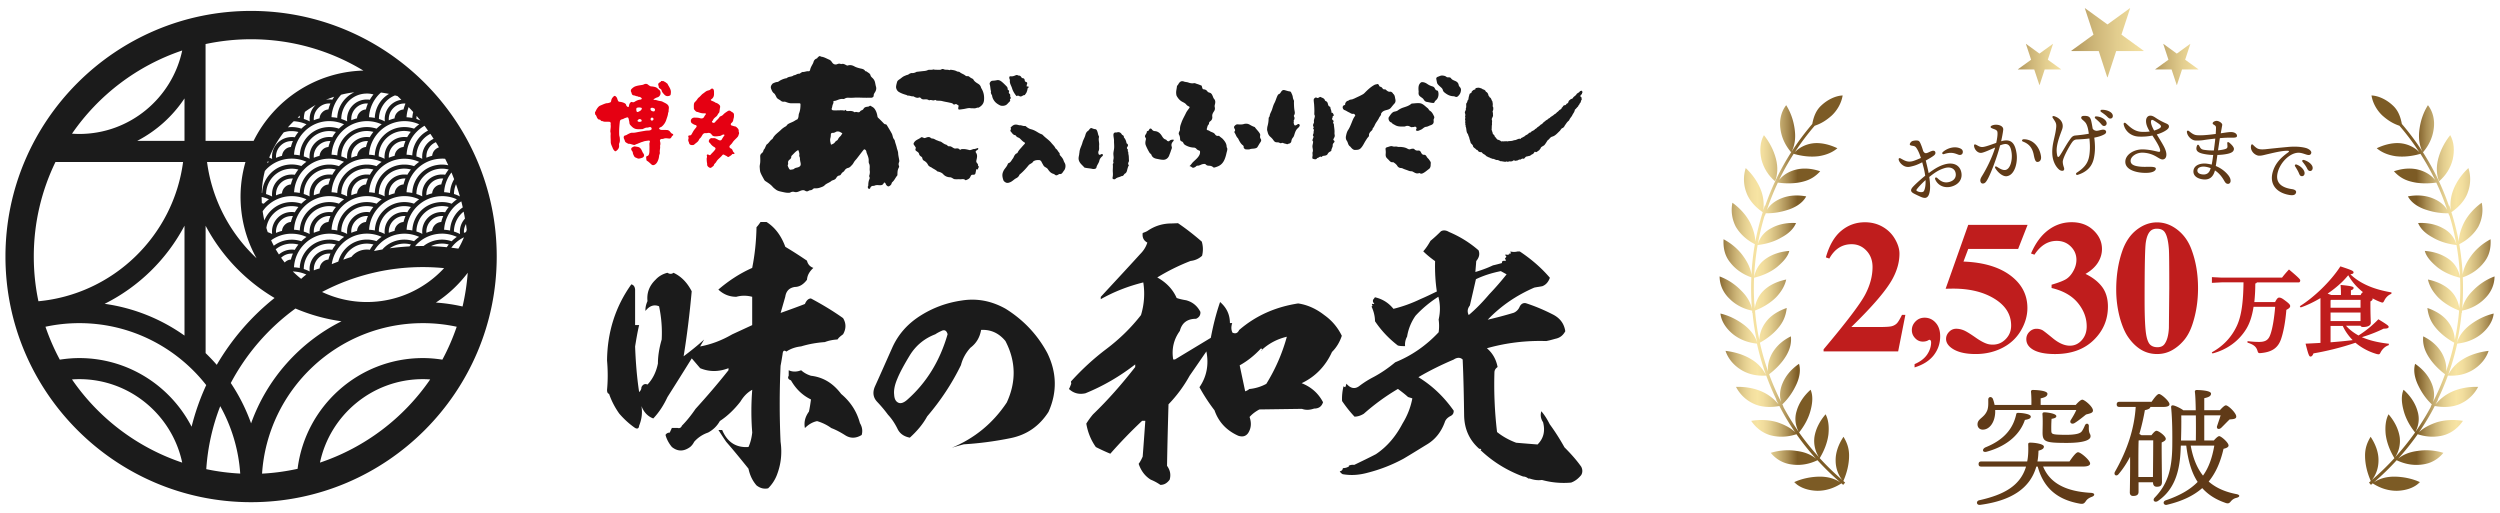
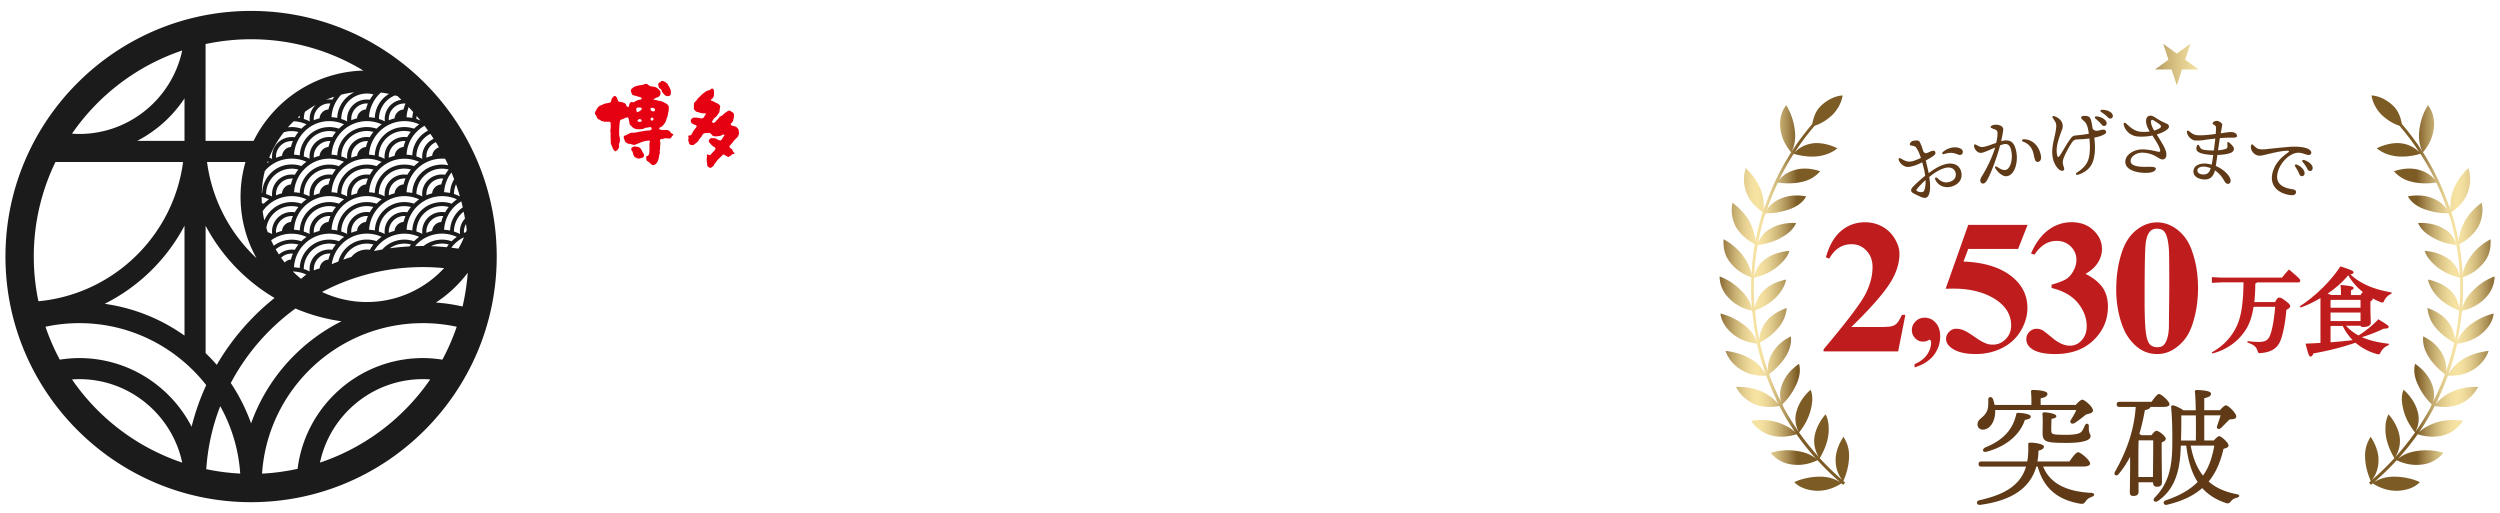
<svg xmlns="http://www.w3.org/2000/svg" version="1.1" id="レイヤー_1" x="0" y="0" width="458" height="94" style="enable-background:new 0 0 458 94" xml:space="preserve">
  <style>.st0{fill:#1b1b1b}.st1{fill:#e50012}</style>
-   <path class="st0" d="M140.43 40.67c1.59 1.01 2.7 2.54 3.44 4.55 1.33.79 2.65 1.64 3.97 2.54.16.69.58 1.11 1.17 1.32-.69.64-1.11 1.32-1.17 2.17-.64.85-1.38 1.32-2.23 1.32-1.01.16-1.59.74-1.75 1.8l-.85 2.96c1.48-.53 2.97-1.06 4.45-1.64.27-.64.64-1.01 1.11-1.01 2.07 1.11 4.03 2.28 5.88 3.6.58.95.58 1.96 0 2.96-.42.32-.79.58-1.01.95-.85.05-1.64.21-2.33.48-1.54.11-2.97.37-4.35.79-1.01.11-1.91.42-2.7.95-.42-.32-.64-.16-.69.48-.11.64-.21 1.32-.37 2.12-.21 4.66-.21 9.32 0 13.92.32 2.22.05 4.29-.74 6.25a6.9 6.9 0 0 1-1.54 2.28c-.74.16-1.43 0-2.12-.53-.74-.85-1.22-1.85-1.48-3.07-1.32-1.64-2.65-3.28-4.08-4.92-.48-.69-.95-1.43-1.43-2.17h.69c.95 2.28 2.6 3.28 4.82 3.12.37-.79.58-1.69.69-2.65-.21-2.59-.21-5.19 0-7.83-.9.48-1.59 1.22-2.17 2.17-1.11 1.43-2.38 2.65-3.76 3.55-.53.95-1.27 1.64-2.17 2.12-.95.32-1.85.9-2.54 1.69-.21.42-.48.74-.74.95-1.17.85-2.28.85-3.34 0-.53-.64-.95-1.38-1.17-2.22.21-.32.48-.42.79-.42.11-.32.27-.58.37-.85h1.06c.37.11.64-.05.79-.42.85-.85 1.7-1.91 2.49-3.07 2.07-2.28 4.08-4.61 6.04-7.09v-.37c-1.8.69-3.55.69-5.19 0l-1.54-1.8c-1.48 2.38-2.97 4.76-4.45 7.09-.69 1.48-1.54 2.81-2.6 3.92-1.01-.37-1.75-1.16-2.17-2.28.21 1.27.05 2.44-.42 3.6-.05.53-.32.64-.74.42-1.01-.69-2.01-1.59-2.92-2.65-.74-1.06-1.38-2.22-1.85-3.6-.27-.05-.37-.32-.37-.74.16-1.75.16-3.49 0-5.35.05-5.24 1.54-9.9 4.45-13.97.42.11.64.42.69.95v6.51h.74c-.32 1.32-.53 2.65-.74 3.92.11 2.86.32 5.61.74 8.36.27-.26.42-.53.42-.9.27-.53.64-.69 1.11-.48.95-1.01 1.59-2.28 1.91-3.86 0-1.43.26-2.91.69-4.39.11-2.01-.05-4.08-.48-6.09-.9-.37-1.75-.11-2.49.85-.05-.58.11-1.22.37-1.8-.16-1.48.32-2.81 1.48-3.92.58-.64 1.33-1.06 2.17-1.27.42.26.79.26 1.11 0 1.48.69 2.54 1.85 3.34 3.39-.37 4.08-.85 8.05-1.48 11.91 1.27-.95 2.54-1.96 3.76-3.07l-.74 1.27c2.01-.37 3.97-1.11 5.88-2.22l3.66-1.69v-5.19c-1.01-.26-1.96-.26-2.91 0-1.22 0-2.33-.42-3.29-1.32 1.85-1.59 3.92-2.96 6.2-3.97.48-2.38.74-4.87.79-7.46.26-.26.48-.58.74-.95h1.1zm13.67 31.5c1.7 1.43 2.86 3.18 3.44 5.35.42.69.53 1.43.32 2.17-1.06.64-2.01.64-2.92.11-.9-.58-1.8-1.06-2.65-1.38-.79-.58-1.7-1.01-2.6-1.27-.79.16-1.54.58-2.23 1.27-.21-1.11.05-2.06.74-3.02.16-.74.27-1.48.37-2.22-1.54-.74-2.76-1.91-3.66-3.49-.53-.21-.64-.48-.42-.85v-1.01c.69.32 1.48.32 2.28 0 .53.48 1.11.79 1.8 1.01 2.24.26 4.05 1.37 5.53 3.33zm37.98 3.3c-1.7 2.63-3.99 4.19-6.91 4.79-2.88.59-5.77.97-8.61 1.14-.76.21-1.53.42-2.21.64 4.2-1.74 7.55-4.49 10.09-8.3 1.74-3.77 1.7-7.54-.25-11.27-1.19-1.44-2.67-2.12-4.45-2.03-.25 1.4-.89 2.46-1.95 3.26-.85.93-1.44 1.99-1.74 3.18-1.65 3.39-3.73 6.52-6.19 9.4-.81 1.48-1.91 2.75-3.18 3.9-1.1-.21-1.87-.76-2.29-1.69-.47-.93-1.02-1.78-1.7-2.5-.59-.8-1.23-1.57-1.99-2.37-.72-.76-.89-1.69-.42-2.8 1.06-2.33 2.08-4.66 3.14-7.03 1.06-2.41 2.71-4.32 4.96-5.8 2.33-1.52 4.88-2.5 7.72-2.92 2.84-.47 5.51.04 8.1 1.48 3.27 2.03 5.85 4.74 7.67 8.13 1.74 3.55 1.83 7.19.21 10.79zm-19.46-14.91c-.47.21-.89.42-1.27.68-1.99.76-3.52 2.03-4.62 3.77-1.06 1.74-1.87 3.22-2.33 4.36-.51 1.19-.68 2.16-.59 2.92.04.8.3 1.27.76 1.48.42.21.98.04 1.61-.51 3.56-3.13 6.02-7.16 7.42-12.03-.17-.63-.51-.84-.98-.67zm47.55-16.29c.26.9.26 1.75.05 2.59-.58.53-1.27.85-2.12.95a37.95 37.95 0 0 0-6.09 3.02c1.64.9 2.86 2.17 3.55 3.76.58.21 1.17.32 1.75.42 1.17.32 2.01 1.01 2.6 2.12.05.58-.21 1.01-.79 1.27-1.59 0-2.6.74-2.97 2.22-1.11 1.53-1.54 3.28-1.22 5.24h.32l6.57-3.97c.42-2.22.95-4.39 1.7-6.56 1.17 1.01 1.8 2.28 1.8 3.86h.42c-.21.64-.21 1.22.05 1.75.53.26.95.11 1.22-.48 3.07-2.65 6.68-4.23 10.81-4.87 1.75.26 3.34 1.01 4.77 2.12a9.802 9.802 0 0 1 3.23 3.81c-.37 1.11-.95 2.12-1.8 2.96-1.17 2.59-3.07 4.55-5.56 5.72 1.75.69 3.07 1.85 3.92 3.49-.26.79-.79 1.16-1.64 1.16-.74.26-1.48.32-2.23.05l-7.79.11c-.69.37-1.27.79-1.8 1.38.37 1.06.32 2.06-.27 2.96-.42.58-1.01.74-1.8.48-2.12-.95-3.6-2.49-4.35-4.66a32.344 32.344 0 0 1-2.76-4.23c1.32-1.91 1.75-4.13 1.27-6.56-1.06 1.53-2.07 3.02-3.07 4.45a24.655 24.655 0 0 1-3.87 5.24c-.11 3.86-.21 7.62-.27 11.27.58.79.74 1.64.48 2.54-.48.64-1.01.95-1.7.95-.53-.37-1.11-.69-1.75-.95-1.06-.64-1.8-1.64-2.23-2.91.32-.42.53-.85.74-1.32.16-2.06.32-4.29.48-6.56h-.58a88.994 88.994 0 0 0-5.83 6.03c-.9-.37-1.8-.79-2.65-1.22-.9-1.27-1.48-2.7-1.75-4.29.32-.53.74-1.11 1.22-1.69 2.76-2.65 5.3-5.56 7.74-8.68v-.48c-2.86 2.22-5.88 3.97-9.12 5.29-1.17.26-2.17 0-3.02-.79.16-.26.27-.58.42-.95l-.05-.42c1.96-2.17 4.13-4.18 6.52-5.98 2.38-1.8 4.5-3.86 6.31-6.19.58-1.91.74-3.92.42-5.98-2.76.69-5.35 1.69-7.79 3.07v-.42c2.38-2.59 4.82-5.19 7.21-7.83.58-.58 1.06-1.27 1.32-2.12-.69-.37-.95-.95-.85-1.75.27-.11.58-.21.85-.37 1.38-.95 2.91-1.43 4.72-1.38h-.37l1.27-.05c1.55 1.05 3.03 2.22 4.36 3.38zm10.86 19.96c.26-.05.26-.21 0-.42-1.17 1.27-2.49 2.33-3.92 3.12l1.01 4.76c.32-.11.58-.26.74-.42a8.09 8.09 0 0 0 3.13-.95c1.64-2.65 2.92-5.56 3.76-8.63-1.8.42-3.39 1.27-4.72 2.54zm39.84-18.37c.27.69.11 1.32-.42 1.96-.05.69-.11 1.32-.16 2.01 1.06-.32 2.12-.69 3.23-1.22.53-.11 1.06-.26 1.64-.42-.05-.37.21-.48.69-.37 0-.21-.05-.37-.16-.53.16-.05.26-.16.26-.37-.16-.05-.21-.16-.11-.32.21.11.48.11.69-.05-.05 0-.05-.05-.11-.11.37.11.42 0 .27-.37.48.11.9.11 1.32 0h.42c2.07 1.38 3.92 2.96 5.51 4.82-.27.74-.69 1.27-1.38 1.54-.53.11-1.01.16-1.48.26-3.18 1.38-6.04 3.28-8.53 5.88 1.59-.37 3.18-.79 4.77-1.27.48-.21.85-.58 1.06-1.06.26-.58.69-.79 1.17-.69 1.64.53 3.29 1.22 4.93 2.06 1.27.64 2.07 1.64 2.28 3.07-.42.79-1.01 1.22-1.8 1.38-.58.16-1.11.32-1.7.42-3.71-.11-7.31.32-10.86 1.32 1.06.9 1.7 2.06 1.96 3.44-.37.26-.58.58-.58 1.01-.11 3.65.05 7.25.48 10.9 1.06.85 2.23 1.48 3.5 1.96 1.27.11 2.54.21 3.92.32 1.11-1.11 1.43-2.44 1.01-4.08-.42-.64-.53-1.27-.32-2.01.64.74 1.11 1.53 1.54 2.38 1.01 1.38 1.91 2.81 2.7 4.23 1.11 1.11 2.17 2.28 3.07 3.55.27.53.27 1.06 0 1.53-.53.64-1.11 1.11-1.85 1.38-1.8.16-3.6 0-5.35-.48-.74.11-1.48 0-2.23-.26h-.26c-.27-.21-.58-.37-.95-.37-2.97-1.11-5.56-2.7-7.84-4.87.05 0 .11 0 .16-.05 0-.05-.05-.11-.16-.16h-.21c-1.8-1.59-2.7-3.6-2.76-6.03-.05-3.44-.11-6.88-.27-10.32-.42-.42-1.01-.42-1.64 0-2.23.95-4.4 2.01-6.47 3.23 2.6 1.59 4.72 3.65 6.47 6.14 0 .48-.16.74-.53.95-.53.26-.95.64-1.11 1.16-.64 1.75-1.7 3.12-3.18 4.02s-2.91 1.8-4.35 2.65a28.43 28.43 0 0 1-6.62 2.59c-1.54.42-3.02.53-4.56.26-.27-.16-.42-.32-.53-.53.37-.05.53-.26.58-.58.42 0 .79-.11 1.11-.32 0-.05 0-.11-.05-.11.32-.16.64-.21 1.01-.16 1.32-.64 2.65-1.27 3.97-1.96 2.07-1.38 3.66-3.28 4.88-5.61.85-1.38 1.48-2.91 1.8-4.61-.27-.11-.53-.16-.79-.26-.58-.53-1.22-1.01-1.85-1.48a40.06 40.06 0 0 0-6.25 4.55c-.53.32-1.11.53-1.7.53-.85-.9-1.59-1.85-2.28-2.86-.05-.9.05-1.8.26-2.7.05.05.16.11.32.16.11-.21.16-.42.21-.64.79.9 1.59 1.06 2.44.37.85-.64 1.7-1.16 2.54-1.59 1.38-.74 2.7-1.64 3.97-2.7 3.02-1.22 5.67-3.07 7.95-5.5.11-.79.11-1.54 0-2.33.32-1.38.32-2.81-.05-4.18a20.954 20.954 0 0 0-4.19 3.49 9.167 9.167 0 0 0-1.54 3.81c-.32.58-.42 1.16-.37 1.75-.48 0-.9 0-1.32-.11-1.59-1.22-3.02-2.7-4.19-4.45 0-.95-.27-1.91-.64-2.7.05 0 .11-.05.21-.16-.11-.05-.16-.16-.11-.37.11.11.21.11.42 0-.27-.21-.32-.48-.21-.74.11-.11.21-.26.32-.42 1.38.32 2.49 1.01 3.39 2.12 1.7-.42 3.34-1.01 4.98-1.8 1.01-.42 1.96-.9 2.97-1.38-.27-1.8-.37-3.65-.32-5.56-.74-.53-1.48-1.11-2.17-1.8.48-.53.9-1.16 1.32-1.91.64-.53 1.27-1.11 1.91-1.75.42-.26.95-.21 1.48.11 1.97.83 3.78 1.94 5.42 3.37zm4.08 3.81c-1.59.32-3.13.79-4.56 1.48-.37 1.64-.74 3.23-1.11 4.82-.42.53-.53 1.11-.21 1.75 1.33-1.11 2.6-2.44 3.76-3.81 1.11-1.16 2.17-2.38 3.18-3.65l-1.06-.59zm14.9-32.98c-.11-.14-.26-.01-.4.01-.12.31-.61.35-.69.68l-.51.42-.06.1c-.1.27-.45.17-.57.42-.32.11-.22.43-.43.61-.28.03-.24.34-.51.35-.34-.02-.31.34-.57.45.01.18-.16.28-.29.36-.21.08-.31.34-.54.44-.15.16-.31.34-.53.42-.21.26-.61.38-.84.66-.08.07-.19.06-.25.14-.16.21-.49.27-.61.48-.34.13-.42.49-.76.58-.19.21-.46.41-.69.55-.08.13-.21.23-.36.27-.2.33-.63.32-.82.63-.11.05-.23.04-.32.11-.1.15-.27.25-.4.34-.13-.02-.13.13-.25.1-.15.25-.44.26-.63.45-.2-.09-.17.3-.38.16-.36-.03-.62.25-.98.26-.21.03-.38.14-.6.14-.19.03-.37.02-.56.05-.11.05-.23.03-.34-.01-.17.06-.36-.01-.49.06-.15-.1-.34.04-.48-.04-.2-.19-.46-.25-.7-.33-.02-.08-.13-.12-.16-.2-.09-.18-.35-.31-.34-.52-.11-.17-.39-.29-.32-.51-.14-.15-.07-.36-.21-.5.05-.33 0-.73.09-1.08-.07-.23.05-.46-.02-.7-.16-.38.28-.62.18-1.01.01-.23-.02-.43-.07-.65.16-.23.14-.48.11-.76-.13-.1-.07-.27-.08-.38.04-.23-.04-.47-.07-.7-.22-.22-.15-.58-.5-.71-.02-.15-.15-.19-.2-.32-.06-.27-.17-.59-.5-.71-.01-.18-.22-.32-.38-.4-.22.01-.29-.22-.52-.21-.15-.14-.39-.07-.56-.16-.08.15-.28.04-.4.11a.15.15 0 0 0 0 .18c-.14.05-.25.14-.4.16-.14.15-.38.26-.35.47-.08.12-.26.13-.36.26-.08.31-.21.66-.21 1.01-.25.18-.15.51-.39.71-.08.3.06.67-.1.94.11.34-.26.54-.14.88.09.22.07.43 0 .66.14.17-.01.3 0 .48.14.24-.05.56.09.77-.12.16.1.32.01.47.19.4.1.9.32 1.29.2.19.16.47.32.67.07.38.22.74.31 1.12l.35.36c.05.08.05.22.1.3.13.24.44.33.6.58.3-.01.27.36.57.38.13.09.32-.02.43.11.11.17.31.29.49.38.2.11.31.34.53.38.18.14.41.14.59.29.13-.01.22.09.33.11.3-.03.52.21.82.22.19-.03.33.09.5.14.11.14.3.01.41.11.21-.03.35.09.54.05.09.12.15-.06.25-.05.22.12.43.03.65-.02.09-.02.18.1.26 0 .22.07.3-.19.53-.17.11.05.26.12.37.04.3.06.46-.27.79-.18.17-.1.34-.26.56-.15.17-.01.23-.2.35-.29.15-.19.43-.12.62-.23.26.02.42-.22.61-.3.28-.08.32-.31.5-.49l.18.09c.19.01.3-.14.42-.24.25-.06.27-.29.44-.42.04-.33.48-.42.71-.64.23-.28.39-.57.59-.87.32-.18.43-.54.8-.66.62-.15 1.01-.69 1.47-1.1.08-.16.23-.3.33-.44.3-.06.46-.32.56-.54.17-.21.29-.44.48-.64.1-.13.31-.23.35-.41.12-.25.31-.46.47-.69.14-.38.49-.69.52-1.12.25-.18.38-.44.6-.6.03-.23.29-.34.3-.58.23-.13.18-.38.28-.56.17-.13.01-.33.05-.5-.04-.07-.11-.1-.19-.12-.05-.05.06-.12.01-.18-.09-.15.17-.15.14-.28.21-.01.04-.22.2-.3.02-.11-.04-.21-.05-.29m-57.71 6.95c0-.21.03-.39.08-.57.11-.41.18-.84.19-1.27 0-.15.02-.29.12-.4.09-.1.07-.23.1-.34.09-.35.3-.66.41-1 .13-.4.23-.8.43-1.17.24-.44.35-.94.58-1.39.06-.12.14-.23.26-.27.16-.06.24-.18.33-.32.11-.17.22-.36.45-.41.06-.01.12-.02.19 0 .34.07.67.22 1.02.25.14.01.23.16.27.26.11.25.24.49.27.77.02.19.08.38.17.56.09.16.03.35.04.53.01.39.02.77.07 1.17.04.33.2.71-.04 1.06-.06.08-.05.21.02.32.1.15.05.47-.07.61-.01.02-.04.04-.04.05.1.16-.03.33.02.49.01.04.03.08.04.12.05.29.19.36.45.22.08-.04.14-.09.21-.14.11-.07.22-.08.31 0s.12.17.07.3c-.08.2-.23.32-.38.46-.3.28-.43.66-.55 1.03-.07.22-.12.45-.29.64-.16.18-.26.41-.29.65a.52.52 0 0 1-.44.46c-.14.02-.27.16-.41.09-.19-.08-.4-.08-.59-.17-.12-.06-.25-.08-.35-.03-.14.06-.27.03-.37-.03-.17-.1-.35-.1-.54-.1-.29 0-.46-.19-.6-.4-.16-.24-.36-.44-.58-.63-.25-.22-.39-.5-.46-.82-.05-.2-.14-.39-.1-.58zm9-5.79c.22.21.43.05.65-.08.08-.05.18.02.26.06.27.12.58.2.68.55.02.06.09.11.17.15.19.07.3.22.35.42.07.23.08.5.38.59.05.01.1.1.1.16.01.27.18.5.19.77 0 .07-.03.17.07.18.25.01.24.25.35.38.04.06.03.15-.05.18-.14.04-.15.13-.15.25 0 .03 0 .06-.01.08-.18.24-.06.41.14.55.08.06.05.12.02.19-.06.13-.12.27.04.38.02.01.03.05.03.08.03.53.16 1.05.12 1.59-.01.15.02.3.04.44.04.23-.09.44-.2.64-.08.15-.08.23.05.32.14.1.15.24.03.36-.16.17-.27.33-.25.6.02.18-.13.38-.18.58-.02.06-.07.12-.06.2.02.16-.09.23-.21.29-.2.09-.37.24-.46.42-.14.28-.39.31-.63.35-.15.03-.31 0-.41.16-.03.04-.09.08-.13.05-.26-.15-.41.12-.62.17-.07.02-.15.05-.18.1-.2.27-.44.15-.68.1-.15-.03-.19-.14-.17-.28.01-.08.01-.16.03-.23.06-.24-.05-.53.02-.72.13-.36-.01-.67-.03-1-.02-.28.1-.54.11-.82 0-.06.04-.13-.02-.18-.15-.13-.08-.28-.03-.41.04-.09.07-.19.1-.28.05-.11.06-.2-.03-.31-.09-.1-.02-.23.02-.33.11-.23.02-.49.13-.71.01-.03-.02-.1-.05-.14-.11-.11-.13-.21-.02-.33.04-.04.03-.1 0-.14-.16-.21-.1-.41 0-.62.04-.09.09-.18.07-.29-.06-.28.06-.53.12-.8.03-.15.07-.29-.01-.43-.06-.1-.05-.22-.05-.34.03-.52 0-1.03-.03-1.54-.02-.31-.08-.62-.08-.93.01-.21.24-.43.47-.43zm-23.23 12.58c.29-.23.42-.5.63-.71.41-.41.89-.76 1.17-1.29.11-.21.16-.44.13-.69-.01-.08-.04-.12-.13-.15-.2-.07-.39-.15-.53-.33a.636.636 0 0 0-.47-.22c-.54-.02-1.04-.17-1.51-.43-.17-.09-.32-.21-.4-.4a.512.512 0 0 0-.33-.31c-.17-.05-.28-.22-.28-.42 0-.29-.05-.56-.2-.83-.11-.2 0-.45.11-.65.05-.1.08-.2.07-.31-.01-.31.05-.64.15-.9.09-.24.17-.5.28-.74.2-.45.45-.88.66-1.33.15-.32.38-.6.59-.89.11-.15.13-.25-.08-.35-.16-.07-.32-.17-.43-.31-.2-.27-.5-.39-.78-.54-.43-.24-.72-.59-.96-1-.09-.15-.1-.3-.12-.47-.05-.45.09-.87.13-1.31.01-.18.23-.29.28-.47.01-.02.03-.03.04-.05.24-.4.54-.55.97-.39.26.1.52.08.78.17.31.12.67.2 1.03.13.24-.04.43.11.65.16.2.05.38.14.57.21.14.04.25.08.26.26.01.13.09.24.12.36.02.11.14.13.24.14.28.02.5.16.65.38.11.16.29.2.44.24.32.11.42.37.53.62.07.17.12.36.25.51.29.32.24.69.14 1.06a.92.92 0 0 0 0 .52.89.89 0 0 1-.12.64c-.21.32-.41.6-.35 1.04.04.28-.05.6-.34.81-.14.1-.26.22-.26.42 0 .08-.04.17-.1.23-.2.2-.2.46-.29.7-.07.2.03.29.17.32.13.03.25.08.34.15.31.22.75.24.97.58.16.25.36.34.64.3.06-.01.12-.01.16.04.21.22.5.36.7.6.34.39.63.8.64 1.35 0 .13.11.22.12.36.02.3-.1.57-.16.86-.07.33-.16.66-.29.99-.2.52-.5.95-.96 1.23-.26.16-.56.26-.86.35-.11.03-.24.05-.34-.05-.21-.2-.49-.25-.76-.26-.21-.01-.39-.04-.54-.2-.17-.18-.36-.13-.6-.09-.33.07-.6.31-.95.28-.12-.01-.2.07-.28.14-.1.1-.22.16-.36.21-.18.08-.31.01-.41-.08a.865.865 0 0 0-.42-.19zm-2.86-4.81c-.04.1-.06.2-.12.26-.26.28-.4.59-.27.98.1.28-.08.51-.15.76-.08.29-.21.57-.31.85-.12.35-.46.77-1 .8-.42.02-.82-.09-1.21-.16-.42-.07-.88-.23-1.05-.75-.05-.15-.25-.23-.35-.39-.26-.43-.49-.88-.68-1.35-.12-.29-.09-.64-.01-.95.04-.17.06-.32-.04-.45-.2-.25-.06-.44.07-.65.07-.12.16-.23.16-.39 0-.1.06-.16.16-.17.14-.03.21-.12.27-.25.1-.25.34-.28.5-.06.14.2.29.3.55.32.55.04.94.35 1.25.83.18.29.37.63.76.72.12.03.16.19.29.26.15.07.26.09.38-.03.17-.19.57-.26.8-.18zm13.54 1.76c-.21-.02-.39.03-.55-.1-.13-.1-.22-.21-.2-.37.01-.13-.05-.22-.14-.29-.36-.26-.56-.63-.76-1.01-.06-.11-.1-.24-.19-.33-.28-.27-.35-.65-.56-.95-.05-.07-.07-.19-.02-.25.2-.22.05-.41-.04-.58-.08-.17-.07-.3.05-.43.15-.16.31-.31.56-.29.38.02.76.06 1.14-.06.35-.1.73-.08 1.07.12.27.16.55.31.85.41.03.01.07.03.09.05.28.41.67.74.91 1.17.07.12.09.27.06.39-.05.22-.01.42.11.59.17.26.02.49-.1.66-.18.27-.33.55-.5.82-.09.14-.2.18-.35.23-.34.11-.71.05-1.04.17-.12.06-.28.04-.39.05zm19.85.07c-.48.11-.75-.22-1.03-.54-.02-.02-.03-.06-.05-.07-.42-.23-.38-.74-.64-1.08-.16-.22-.2-.54-.13-.86.08-.39.17-.76.39-1.09.27-.4.44-.85.62-1.28.15-.36.27-.72.48-1.05.02-.04.05-.07.07-.11.05-.09.17-.16.11-.28-.07-.13-.18-.26-.33-.24-.34.06-.55-.16-.82-.28-.28-.12-.52-.32-.81-.41-.18-.06-.33-.31-.32-.51.01-.23.14-.35.35-.4.12-.02.1-.1.1-.18 0-.21.24-.54.45-.59.09-.02.17-.05.23-.1.22-.18.51-.11.75-.23.08-.04.18-.07.27-.11.53-.26 1.08-.49 1.59-.79.12-.07.22-.17.31-.26.53-.54 1.08-1.06 1.75-1.43.17-.1.36-.1.54-.16.14-.05.29.14.33.27.05.17.18.21.29.24.15.04.23.13.31.24.1.14.21.26.41.22.15-.03.23.08.33.16.2.16.38.32.7.27.17-.03.39.14.51.33.01.01 0 .03.01.04.35.25.33.66.42 1.02.07.28.02.58-.15.76-.24.26-.45.53-.67.8-.23.27-.53.34-.84.42-.34.09-.65.2-.86.5-.03.05-.09.1-.09.14.03.33-.26.51-.37.77-.2.45-.54.81-.75 1.25-.1.22-.19.45-.37.63-.03.03-.06.07-.06.11 0 .2-.14.32-.27.44-.23.22-.43.46-.4.81.01.14-.09.24-.18.33-.16.17-.27.38-.4.57-.29.44-.49.94-.85 1.35-.25.3-.55.4-.93.38zm10.3-4.17c-.18.07-.35-.06-.53-.14a.862.862 0 0 0-.72-.01c-.08.03-.15.05-.23.05h-.56c-.39 0-.78-.06-1.1-.25-.22-.13-.5-.23-.66-.46-.03-.04-.07-.05-.11-.06-.36-.1-.56-.7-.39-.95.23-.33.44-.71.8-.93.13-.08.32-.09.48-.14.12-.03.23-.07.33-.14.32-.24.67-.43 1.05-.55.49-.16 1-.31 1.41-.65.04-.04.1-.07.15-.08.48-.02.95-.11 1.43-.06.43.04.75.31 1.06.58.14.12.28.24.42.35.15.12.21.36.4.46.37.22.54.59.72.95.09.17.1.33.01.49-.09.16-.06.32-.05.48.03.41-.21.61-.58.73-.26.08-.51.26-.79.28-.43.04-.64.42-1.01.55-.23.08-.44.26-.72.17-.15-.05-.19-.1-.11-.24.14-.24.09-.39-.15-.5-.03-.02-.07-.04-.1-.01a.44.44 0 0 1-.22.07c-.05.01-.12.01-.23.01zm3.36 6.73c.01.39-.02.73-.32.95-.39.28-.73.62-1.18.81-.15.06-.29.08-.43-.01-.07-.04-.14-.07-.2-.05-.46.19-.81-.09-1.18-.28a.533.533 0 0 0-.24-.06c-.19.01-.36-.04-.54-.11-.36-.15-.73-.24-1.08-.42-.15-.08-.35-.03-.54-.11a.774.774 0 0 1-.39-.32c-.18-.3-.44-.5-.73-.68-.02-.01-.06-.03-.08-.02-.39.08-.58-.2-.8-.43-.14-.15-.31-.28-.42-.45-.15-.24-.12-.53-.1-.79.01-.16 0-.3-.01-.45-.06-.49-.05-.53.4-.66.28-.08.58-.23.87-.12.3.11.6-.02.9.08.22.07.47.01.72.04.35.04.67.09.99.25.19.1.41.25.64.15.15-.07.3-.08.45-.09.12-.01.23.03.31.12.18.19.39.25.64.22.28-.04.44.11.55.34.12.25.26.47.61.44.21-.01.35.2.43.35.11.23.33.35.45.55.16.24.38.46.28.75zm5.55-13.49c-.03.47-.24.85-.6 1.15-.15.12-.32.11-.46.04a.941.941 0 0 0-.32-.08c-.66-.01-1.19-.32-1.68-.72a.784.784 0 0 1-.26-.41c-.06-.24-.22-.39-.39-.54-.19-.17-.39-.34-.55-.54-.13-.16-.14-.38-.19-.57-.02-.08-.02-.16-.04-.23-.1-.29 0-.48.3-.57.27-.09.52-.25.83-.21.25.03.49.07.69.24.12.1.25.09.38.09.19 0 .35-.01.49.2.17.25.48.35.76.47.32.14.56.35.62.72.03.21.2.36.32.52.08.14.12.28.1.44zm-7.76.35c.02-.11-.01-.25-.02-.38-.02-.49-.02-.99.41-1.35.07-.06.14-.09.23-.09.39-.01.71.15 1.01.36.28.19.58.33.91.42.22.06.37.21.46.42.08.19.23.31.43.35.06.01.1.04.12.1.19.47.11 1.23-.32 1.61-.14.12-.27.26-.34.44-.04.1-.12.12-.21.11-.4-.01-.78-.13-1.17-.19-.29-.05-.44-.21-.59-.45-.11-.19-.33-.32-.51-.45-.36-.26-.45-.43-.41-.9zM150.32 10.3c.03.04.05.08.1.08.54.05.98.34 1.47.54.3.12.42.32.57.54.22.32.58.45.95.28.21-.09.41-.1.62-.02.03.01.06.03.09.02.38-.14.67.08.98.23.08.04.16.05.24.02.44-.13.82-.04 1.22.19.26.14.58.24.89.32.36.1.79.1 1.03.47.08.13.23.07.32.15.25.22.61.31.69.72.03.15.2.31.34.44.24.22.4.48.48.82.06.27.1.54.18.81.09.32.01.66-.17.95-.13.21-.28.4-.26.68.01.17-.22.36-.41.36-.29.01-.58 0-.86.01-.8.01-1.61-.07-2.41-.01-.32.02-.65.02-.97 0-.25-.01-.46.05-.67.17a.41.41 0 0 1-.26.07c-.39-.06-.74.06-1.09.2-.18.07-.36.14-.56.15-.09 0-.17.04-.15.13.04.18-.03.34-.1.5-.11.23-.1.5-.2.73-.08.19.06.35.27.36.54.04 1.08-.02 1.61 0 .11 0 .23-.02.33.05.07.05.13 0 .17-.06.05-.07.12-.1.17-.03.19.26.47.17.71.16.3-.01.58.02.84.19.04.03.12.05.15.04.18-.11.36-.02.54 0 .17.03.31-.01.41-.16.06-.09.16-.15.27-.19.15-.05.28-.14.36-.29.15-.28.43-.33.71-.37.07-.01.13-.01.2-.03.13-.04.26-.21.39-.12.23.15.49.25.67.48.34.43.49.93.57 1.45.02.1.05.18.13.25.34.32.67.65.99.99.09.1.2.2.35.2.13 0 .2.08.25.16.31.51.62 1.01.9 1.53.15.27.16.6.3.88.08.15.22.27.26.45.09.44.27.84.36 1.28.07.33.24.65.25 1 .02.44.14.86.2 1.29.02.11.02.23-.03.34-.1.23-.12.46-.01.7.06.14-.03.28-.08.39-.19.36-.2.75-.21 1.14 0 .09.01.19-.06.26-.31.36-.48.83-.85 1.15-.09.08-.15.18-.17.31-.03.2-.38.49-.57.5-.15.01-.42-.22-.5-.47a.386.386 0 0 0-.11-.17c-.1-.09-.18-.1-.25.04-.16.36-.45.4-.81.38-.29-.02-.58-.06-.87.08-.17.08-.41-.01-.58.14-.08.06-.15.12-.18.22-.04.15-.12.27-.3.22-.12-.03-.23-.32-.16-.43.08-.1.07-.21.07-.32.01-.35.06-.7.21-1.03.06-.13.06-.28 0-.4-.07-.13-.04-.22 0-.34.07-.26.1-.54.06-.78-.07-.44.1-.9-.13-1.34-.11-.22-.04-.52-.07-.78-.05-.42-.23-.79-.37-1.17-.06-.17-.04-.36-.18-.5-.17-.17-.27-.19-.42 0-.41.51-.8 1.04-1.2 1.55-.13.17-.29.32-.42.5-.16.22-.26.48-.45.66-.21.22-.4.48-.75.56-.24.05-.46.21-.61.44-.06.09-.11.18-.2.24-.21.12-.36.29-.48.5-.06.1-.15.18-.29.2a.69.69 0 0 0-.5.34c-.03.05-.07.1-.1.15-.18.29-.49.33-.77.45h-.02c-.38.38-.93.47-1.31.86-.24.24-.56.32-.87.43-.34.12-.69.14-1.04.12-.09 0-.13.06-.19.11-.15.12-.3.24-.51.24-.15 0-.28.09-.4.15-.22.11-.39.05-.57-.06-.24-.14-.48-.11-.73-.03-.4.14-.75.39-1.24.25a.965.965 0 0 0-.76.12c-.06.04-.13.03-.2.03-.49.04-.95-.09-1.42-.19-.38-.08-.73-.17-1.03-.41-.2-.15-.41-.31-.57-.5-.37-.43-.84-.72-1.3-1.02a.658.658 0 0 1-.23-.24c-.24-.44-.51-.88-.69-1.34-.11-.29-.11-.64-.14-.96-.03-.31.07-.6.09-.91.03-.35.01-.71 0-1.07a.67.67 0 0 1 .27-.59c.17-.13.29-.3.33-.52.03-.15.17-.24.24-.38.08-.17.15-.34.23-.51.04-.08.08-.18.15-.22.38-.25.57-.71.96-.95.05-.03.1-.1.13-.16.33-.64.94-1.02 1.44-1.5.28-.28.58-.5.93-.69.17-.09.23-.29.41-.41.36-.23.78-.34 1.14-.56.17-.1.33-.22.53-.29.1-.03.12-.14.17-.24.14-.28.07-.6.19-.89.21-.52.26-1.08.26-1.64 0-.18-.12-.2-.26-.2h-1.43c-.32 0-.61-.09-.91-.21-.13-.05-.28-.1-.42-.08a.71.71 0 0 1-.6-.19c-.24-.21-.58-.29-.75-.58-.07-.12-.12-.25-.19-.37-.08-.15-.15-.29-.3-.4-.27-.19-.39-.5-.51-.8-.12-.29-.07-.54.11-.78.08-.11.14-.21.27-.26.23-.1.45-.21.72-.23.22-.01.38-.19.57-.29.36-.19.72-.34 1.13-.4h.04c.36-.37.95-.2 1.31-.55.34.03.58-.3.94-.27.2.01.34-.21.53-.27.04-.01.08-.06.12-.06.36.04.69-.16 1.06-.13.21.02.3-.08.34-.29.05-.25.16-.48.28-.71.12-.23.27-.44.34-.71.08-.29.28-.53.6-.63.03-.01.06-.02.07-.05.1-.17.25-.28.41-.39.08.03.14.03.2.03zm-3.78 18.82c.07-.26-.16-.45-.11-.69.06-.28-.05-.54-.12-.8-.03-.12-.08-.15-.21-.07-.38.23-.66.57-.97.87-.08.08-.18.17-.17.28.01.27-.15.41-.33.55-.17.14-.27.3-.26.52.01.13.04.28-.02.38-.08.15-.02.26.03.38.04.09.08.18.12.26.08.14.17.33.39.29.2-.04.46-.05.57-.15.22-.21.5-.21.74-.29.54-.18.54-.49.44-.94-.05-.21-.07-.4-.1-.59zm5.7-2.61c.31-.11.56-.22.72-.45.08-.12.18-.22.31-.29.12-.06.21-.15.26-.27.1-.22.26-.39.43-.55.13-.12.2-.28.3-.42.05-.07.06-.16-.04-.18-.14-.03-.23-.14-.36-.19-.24-.09-.5-.12-.72 0-.18.1-.35.19-.57.18-.25-.01-.36.11-.36.36 0 .21-.03.42-.09.63-.1.39.02.77.12 1.18zm32.89-3.13c.5-.52.78-.68 1.53-.45.03.01.06.02.09.02.35-.05.67.18 1.02.13.09-.01.16.05.22.1.28.24.57.42.95.51.44.11.85.35 1.24.59.21.13.43.24.66.32.08.03.16.09.22.15.49.53 1.13.89 1.57 1.46.24.3.54.54.71.91.05.11.2.18.29.29.16.19.26.42.44.59.04.04.07.09.06.14-.04.24.12.36.26.52.2.23.38.47.47.78.05.16.15.32.23.48.2.37.11 1.01-.16 1.32-.15.18-.24.4-.43.55-.07.05-.13.12-.22.09-.2-.05-.35.08-.5.16-.18.1-.35.11-.5-.02a.969.969 0 0 0-.39-.2c-.42-.15-.68-.46-.91-.81-.14-.22-.38-.32-.58-.45-.25-.17-.32-.44-.47-.66-.06-.08-.08-.19-.14-.28-.11-.18-.24-.3-.5-.3-.35 0-.67.03-.96.23-.01.01-.04 0-.04.01-.16.38-.6.41-.85.72-.48.59-.99 1.16-1.59 1.65-.04.03-.08.07-.1.12-.12.29-.33.48-.6.61-.37.19-.64.52-1.04.7-.47.21-.74.22-1.13-.12a.489.489 0 0 1-.14-.18c-.16-.45-.28-.93-.14-1.39.07-.23.18-.48.34-.69.22-.3.47-.58.59-.94.02-.06.08-.13.14-.15.41-.14.53-.53.77-.82.17-.21.22-.48.39-.69.09-.12.18-.24.34-.28.09-.03.15-.11.18-.19.2-.42.54-.72.83-1.07.14-.17.3-.32.44-.49.08-.09.09-.19-.02-.25-.37-.19-.62-.52-.92-.78-.08-.07-.17-.09-.26-.13a.908.908 0 0 1-.44-.36c-.07-.11-.21-.06-.31-.12-.29-.16-.44-.46-.65-.68-.04-.04-.03-.08-.01-.13.12-.31.12-.31.02-.52zm15.08 7.58c-.46-.12-.99-.13-1.51-.25-.01 0-.03-.01-.04-.02-.36-.44-.85-.74-1.02-1.35-.13-.48.08-.87.09-1.3 0-.04.03-.07.03-.11.02-.65.39-1.19.54-1.79.13-.51.43-.93.55-1.44.07-.26.19-.54.47-.72.18-.11.26-.35.45-.47.1-.06.16-.07.27-.02.19.08.38.15.58.17.18.01.26.1.33.23.13.25.18.54.25.81.04.15.17.27.13.45-.13.49.08.97.03 1.44-.04.37.08.76-.12 1.13-.05.1-.03.25-.01.38.04.26.22.33.44.19.11-.07.24-.11.33-.02.09.1.06.25-.05.34-.26.22-.48.49-.55.83-.1.47-.46.81-.54 1.27-.05.18-.29.27-.65.25zm6.61-.65c-.16.17-.19.38-.26.59-.1.33-.11.74-.51.93-.06.03-.1.11-.14.17-.1.15-.22.27-.42.26-.01 0-.03 0-.04.01-.35.2-.78.2-1.09.49-.13.12-.31.1-.44.03-.14-.07-.11-.21-.08-.36.07-.3.05-.62.03-.93-.03-.45.05-.89 0-1.34-.01-.08.01-.15.06-.21.05-.06.08-.13.05-.19-.11-.31.05-.6.04-.9-.01-.29-.07-.58-.04-.87.03-.26.09-.52.12-.78.05-.46-.02-.92-.01-1.38.01-.38-.11-.75-.11-1.14.01-.3.18-.45.48-.42.08.01.15-.01.22-.03.28-.09.62.03.78.3.05.09.11.17.22.22.11.05.21.16.21.3 0 .05 0 .11.04.15.25.29.39.63.45 1.01 0 .01.01.03.02.04.31.19.32.4.1.69-.07.09-.07.27.07.39.07.06.11.15.04.24-.02.03-.03.09-.01.11.16.17.08.39.13.58.1.37.06.75.1 1.12.01.1-.02.19-.06.28-.14.26-.12.41.05.64zm-18.38-14.26c-.13.05-.21.17-.21.29-.01.19-.09.37-.15.54-.06.19-.24.35-.34.55-.32-.07-.52.34-.9.22-.14-.05-.33-.22-.54-.06-.06.05-.16-.09-.22-.16-.29-.38-.54-.81-.67-1.26-.14-.47-.47-.89-.4-1.42.02-.16-.1-.31-.11-.48-.01-.2.05-.32.26-.29.33.04.62-.06.91-.19.14-.06.28-.06.42.01.05.02.1.05.15.05.22-.01.36.11.46.28.08.14.18.19.34.21.21.02.27.22.29.38.02.17.1.26.25.3.19.06.25.17.18.36-.06.15-.09.3-.06.47.12.01.23-.05.33.03.01.05.01.11.01.17zm-10.59 3.78c-.4-.1-.87.08-1.35.15-.24.03-.48.07-.72.09-.16.01-.24-.05-.23-.22.01-.08.01-.15.02-.23.02-.12.12-.27-.04-.34-.18-.09-.32-.31-.58-.17-.09.05-.23.07-.32-.03-.18-.22-.46-.22-.69-.28-.42-.1-.87-.16-1.28-.27-.31-.09-.61-.07-.91-.09-.1-.01-.2 0-.28-.07-.06-.05-.16-.08-.21-.04-.33.21-.69-.15-1.02.05-.02.01-.06-.01-.08-.03-.28-.19-.59-.16-.9-.14-.23.01-.42-.06-.56-.23-.1-.12-.22-.16-.34-.11-.38.13-.68-.04-.99-.2-.03-.01-.06-.04-.08-.03-.32.06-.61-.15-.93-.12-.14.01-.21-.1-.33-.13-.48-.13-.95-.3-1.38-.56-.3-.18-.52-.61-.49-.97.03-.29.11-.58.19-.86.06-.21.26-.35.44-.47.3-.19.55-.46.88-.6.18-.07.36-.17.56-.21.2-.04.34-.21.54-.28.1-.03.2-.07.3-.06.3.03.56-.07.81-.2.03-.02.07-.03.11-.03.42-.04.85-.1 1.27-.14.24-.02.5-.06.73-.18.06-.03.13-.03.2-.04.25-.02.51.03.76-.06.11-.04.27.06.41.05.22-.01.44.02.66.01.15 0 .31.01.46-.09.12-.08.3-.07.42-.01.32.15.66.03.98.15.09.04.2-.07.31-.06.37.05.76.09 1.09.28.19.11.4.03.57.18.29.25.68.33.97.58.11.09.25.16.42.13.18-.03.32.09.44.19.15.12.31.2.48.28.07.03.12.07.15.13.19.38.55.59.89.8.26.16.43.36.51.65.03.12.11.23.17.34.35.63.45 1.31.39 2.01-.05.61-.4 1.03-.92 1.32-.03.02-.07.05-.1.05-.23-.04-.42.1-.63.12-.24.01-.46-.01-.77-.01zm1.33 7.28c.06.14.04.24-.07.32-.07.05-.15.1-.23.15-.14.1-.19.23-.08.39.31.43.19.88.09 1.34-.04.18-.07.33.06.51.11.14.28.29.21.51v.02c.38.24-.1.46.03.71-.31-.11-.33-.1-.38.18-.03.16-.07.32-.1.48-.03.17-.14.3-.37.29-.35-.02-.43.05-.57.38-.15.36-.49.49-.82.62-.03.01-.08 0-.1-.02-.29-.28-.65-.13-.97-.15-.34-.02-.68.02-1.01-.02-.21-.03-.38-.22-.6-.29-.06-.02-.11-.05-.17-.05-.51-.01-.95-.17-1.31-.57-.24-.27-.59-.39-.94-.48-.04-.01-.1-.01-.13-.03-.3-.32-.72-.45-1.06-.71-.07-.05-.15-.07-.22-.11-.19-.1-.35-.21-.45-.42-.16-.32-.41-.56-.73-.73-.17-.09-.26-.26-.29-.46-.02-.15-.14-.24-.25-.31-.18-.12-.3-.25-.35-.47-.05-.23-.25-.35-.43-.47-.26-.18-.28-.24-.18-.55.02-.07.02-.13-.02-.19-.08-.11-.14-.23-.23-.34-.2-.25-.18-.35 0-.61.25-.36.66-.48 1-.7.03-.02.08-.02.1-.05.2-.27.42-.09.62-.02.09.03.15.05.25.02.35-.11.7-.33 1.06.01.12.11.32.07.49.13.23.08.41.23.64.3.19.06.36.16.56.2.19.03.33.17.49.27.19.13.38.26.61.31.17.04.25.24.42.28.03.01.06.05.08.04.4-.1.64.22.96.35.11.05.23.05.36.03.23-.03.45-.03.63.17.07.08.18.08.25.02.14-.11.29-.07.44-.08.38-.01.75.09 1.12.18.19.05.4-.07.6-.13.04-.01.07-.05.1-.05.33.02.6-.12.89-.2zm2.38-10.38c-.14-.41-.11-.87-.25-1.3-.08-.24.22-.64.51-.64.27-.01.54-.04.81-.1.41-.08.71.13.99.37.25.21.47.44.7.67.16.16.3.32.28.57-.01.1.05.16.12.2.14.08.18.18.12.34-.04.12-.04.23.09.32.12.09.16.21.14.36-.01.06-.02.14.01.18.12.17.13.33-.04.47-.02.02-.03.06-.02.08.13.23-.05.35-.18.48-.15.15-.28.32-.45.45-.28.22-.87.28-1.19.12-.34-.17-.67-.38-.91-.65-.26-.3-.46-.66-.53-1.06-.01-.06-.01-.12-.05-.17-.12-.21-.24-.41-.15-.69z" />
  <path class="st1" d="M127.46 21.56c.28-.01.53.02.77.09.24.07.48.09.68-.12.04-.04.08-.09.1-.15.06-.13.14-.24.23-.35.05-.05.1-.11.07-.19-.03-.09-.12-.08-.19-.08h-.08c-.41.03-.79-.08-1.16-.22-.02-.01-.04-.02-.05-.02-.33 0-.48-.26-.66-.47a.166.166 0 0 1-.05-.12c0-.29-.03-.58.01-.87.02-.16.1-.3.21-.4.19-.17.34-.38.48-.59.06-.1.15-.17.24-.24.27-.21.46-.51.75-.7.2-.13.38-.3.58-.42.13-.08.29-.12.45-.16.14-.03.25-.09.35-.19.22-.22.48-.16.57.13.07.22.04.46.05.69.01.41-.12.75-.47.99-.17.12-.15.2.03.28.24.11.49.18.7.35.03.02.08.03.12.04.25.08.47.23.64.42.11.13.12.32.08.47-.05.23-.07.46-.1.69-.02.13-.06.25-.16.33-.11.1-.15.24-.23.36-.11.19-.29.3-.45.44-.13.13-.27.25-.33.43-.03.08-.1.15-.16.21-.08.1-.05.17.03.24.17.14.43.08.54-.11.12-.18.3-.31.44-.47.11-.12.22-.22.3-.37.06-.12.2-.17.32-.22.15-.06.28-.15.38-.26.23-.26.53-.44.81-.63.19-.13.41-.15.6.02.15.13.35.18.47.34.04.06.08.12.09.19.01.26.02.52-.06.77-.04.12-.06.25-.08.37-.04.17-.14.32-.27.43-.06.05-.11.1-.14.17-.07.15-.01.3.16.34.2.05.39.13.6.16.15.02.27.14.38.25.18.17.31.35.28.61-.01.06.02.13.04.19.04.15.05.29-.03.42-.06.1-.05.23-.12.33-.1.15-.22.27-.35.4-.26.25-.52.5-.71.81-.11.17-.27.31-.41.46-.19.2-.14.43.11.55.06.03.13.06.18.11.08.08.15.16.18.28.05.15.12.28.25.38.06.05.12.11.07.2-.04.08-.12.08-.2.06-.1-.03-.18.01-.24.08-.16.19-.37.3-.57.43-.08.05-.17.06-.24 0-.18-.16-.41-.23-.61-.36-.11-.07-.25-.06-.33.04-.25.32-.57.57-.85.86-.12.13-.22.27-.3.42-.05.1-.15.17-.22.26-.05.07-.15.13-.16.21-.04.26-.25.34-.42.48-.08.06-.14.13-.26.12-.24-.01-.57-.29-.59-.54-.01-.09.01-.18-.01-.27-.06-.28-.07-.56-.08-.84 0-.05.01-.1.02-.15.04-.13.06-.27.02-.4-.03-.08-.03-.17.06-.23.08-.05.16-.03.24.02.2.14.31.11.45-.08.09-.12.21-.22.31-.33.16-.16.31-.33.44-.51.14-.2.09-.35-.13-.47-.31-.17-.56-.4-.76-.69-.02-.03-.04-.06-.06-.07-.19-.13-.24-.3-.16-.5.08-.21.29-.41.53-.38.11.01.22.01.32 0 .26-.03.46.11.67.21.16.08.31.2.5.2.14.01.24-.05.31-.16.14-.24.28-.48.45-.69.04-.05.07-.12.02-.18-.04-.06-.11-.04-.17-.04-.18.02-.32.15-.49.21-.03.01-.07.05-.1.05-.35.02-.69.1-1.04.06a.652.652 0 0 1-.52-.32c-.19-.28-.44-.35-.76-.28-.1.02-.21.03-.31.02-.33-.04-.52.15-.66.4-.12.2-.23.41-.41.56-.14.11-.17.28-.27.42a1.3 1.3 0 0 1-.3.32c-.17.13-.33.26-.49.4-.09.08-.21.09-.32.09-.32.01-.58-.09-.63-.45-.01-.05-.04-.11-.06-.16-.07-.15-.1-.3-.05-.48a.64.64 0 0 0-.02-.47c-.04-.08.05-.19.17-.21.05-.01.11-.01.17-.01.1-.01.17-.06.23-.14.19-.3.33-.63.55-.91.1-.13.21-.26.32-.4.16-.2.11-.39-.14-.45-.23-.05-.42-.18-.61-.3-.22-.14-.28-.48-.16-.72.2-.32.51-.37.84-.32zm-18.45-1.07c.07 0 .1-.06.12-.12.13-.31.31-.6.55-.84.1-.1.22-.16.34-.21.3-.12.59-.26.9-.36.09-.03.17-.05.26-.05.21-.01.41-.07.6-.14.15-.06.18-.22.2-.35.05-.33.24-.57.47-.78.1-.1.22-.09.33 0 .16.13.27.29.32.5.03.11.08.22.13.33.06.12.16.17.3.18.34.03.67.12.97.3.1.06.18.16.21.28.03.16.14.25.26.34.11.08.21.04.24-.09.04-.19.06-.38.17-.55.12-.18.26-.31.47-.22.16.07.31 0 .44-.08.21-.13.42-.24.66-.31.1-.03.19-.05.29-.06.08-.01.15-.02.22-.05.13-.07.15-.18.04-.27-.12-.1-.25-.2-.42-.2-.09 0-.17-.02-.24-.07-.02-.01-.04-.03-.06-.03-.25 0-.45-.15-.69-.17-.19-.01-.32-.15-.38-.4a.492.492 0 0 0-.06-.17c-.13-.23-.1-.46.09-.64.21-.2.43-.37.71-.46.39-.13.79-.18 1.19-.24.1-.02.2-.04.29-.09.27-.14.56-.16.79.04.11.1.25.18.38.26.14.08.31.05.47.08.34.06.69.11.94.39.12.14.3.22.4.39.22.39.08.91-.3 1.13-.1.06-.22.08-.32.12-.18.07-.35.18-.52.28-.06.04-.04.09.01.12.02.01.05.02.08.02.29-.02.54.1.81.16.24.06.5.05.73.18.28.16.59.27.84.48.22.19.33.44.29.74-.02.16-.04.33-.04.49 0 .09-.02.18-.06.26-.02.04-.04.09-.04.13-.03.41-.19.78-.31 1.16-.16.52-.44.95-.86 1.3-.11.09-.25.1-.36.18-.14.1-.14.21 0 .31.12.08.25.11.39.11.28 0 .56 0 .85.01.26 0 .48.09.65.31.14.17.26.37.51.41.07.01.1.25.03.28-.2.07-.24.28-.35.42-.14.16-.25.17-.45.14-.31-.04-.62-.09-.93.04-.09.04-.17.04-.26.04-.29-.01-.46.17-.38.45.08.28.09.54 0 .81 0 .01-.01.02 0 .03.08.39-.1.77-.04 1.16a.75.75 0 0 1-.07.42c-.04.08-.05.16-.06.25-.03.34-.12.67-.27.98-.11.23-.25.44-.47.58-.27.18-.48.18-.72-.05-.18-.17-.37-.34-.57-.5-.04-.03-.08-.05-.12-.07-.1-.04-.16-.13-.18-.24-.02-.13-.03-.27-.04-.41-.01-.14.05-.25.19-.28.26-.06.31-.27.36-.47.07-.3.04-.6.05-.9.01-.26 0-.53-.01-.79 0-.13.01-.25.07-.37.07-.16-.03-.33-.2-.3-.32.05-.65.06-.97.18-.17.07-.36.1-.53.18-.16.07-.32.13-.48.2-.16.07-.34.11-.5.21-.12.08-.3.02-.45-.02-.25-.06-.48-.18-.75-.15-.04.01-.08-.02-.12-.04-.12-.07-.25-.13-.36-.21a.476.476 0 0 1-.21-.3c-.03-.16-.13-.3-.18-.46-.07-.25 0-.48.26-.53.22-.04.37-.18.56-.27.24-.11.47-.24.75-.22.26.02.52-.03.78-.08.54-.11 1.08-.2 1.62-.29.19-.03.39-.03.59-.04.13-.01.25-.03.37-.09.14-.08.19-.17.15-.34a.285.285 0 0 0-.28-.2c-.06 0-.13.01-.19.03-.13.05-.27.07-.41.07-.25 0-.46.14-.68.23-.05.02-.09.05-.14.05-.37 0-.74.05-1.1-.02-.32-.05-.59-.22-.82-.45-.11-.11-.22-.21-.32-.34-.15-.2-.11-.45-.17-.67-.04-.17-.07-.34-.12-.5-.05-.15-.16-.21-.31-.16-.17.07-.36.1-.52.2-.13.08-.29.12-.43.16-.19.06-.29.17-.32.37-.1.82-.16 1.64-.12 2.47.01.18.08.34.1.51.03.35.06.69-.09 1.02-.06.13-.04.28-.03.42.03.44-.2.74-.54.99-.11.08-.21.06-.3-.03-.14-.15-.26-.3-.33-.5-.14-.37-.36-.71-.36-1.13 0-.45-.05-.91-.02-1.36.01-.15 0-.3-.04-.45-.03-.12-.01-.24 0-.36.03-.33.09-.65.04-.98-.01-.08.02-.17.01-.25 0-.18-.1-.29-.29-.29-.21-.01-.42-.01-.63-.01-.18 0-.36 0-.52-.09-.03-.02-.07-.03-.11-.02-.14.01-.23-.07-.31-.17-.05-.07-.1-.11-.19-.11-.2.01-.29-.12-.39-.26-.12-.17-.15-.38-.27-.55-.03-.04-.05-.09-.11-.08-.05-.17-.05-.35-.05-.53zm7.56-.42c.01.08.01.17.03.25.04.19.17.25.35.16.07-.03.13-.07.2-.1.19-.1.36-.22.42-.44.03-.1.01-.17-.1-.2-.25-.07-.51-.07-.76 0-.07.02-.1.06-.12.13-.01.06-.02.13-.02.2zm2.9-.32c-.25 0-.32.09-.29.31.03.25.49.42.69.32.13-.07.18-.41.05-.48-.15-.07-.29-.18-.45-.15zm-1.92 2.36c0-.08-.01-.14-.07-.18-.23-.18-.43-.15-.62.07-.11.13-.08.21.07.28.16.08.31.03.47.01.11-.02.15-.09.15-.18zm1.64-.27c0 .13.12.26.24.26.15 0 .3-.15.3-.31 0-.1-.16-.26-.27-.25-.15 0-.27.12-.27.3zm2.4-6.99c0 .05.03.08.08.09.22.06.37.24.55.35.09.06.11.17.16.26.2.34.43.68.51 1.08.04.24.01.47-.03.7-.03.18-.35.29-.59.28-.37-.01-.56-.27-.77-.51-.14-.16-.25-.33-.3-.55-.03-.16-.19-.25-.32-.34-.12-.07-.2-.17-.2-.31 0-.06-.02-.12-.04-.18-.11-.32-.06-.45.23-.63.1-.06.22-.11.25-.25.15.01.31.01.47.01z" />
  <path class="st1" d="M116.35 26.83c.25.07.53.04.76.17.26.15.4.4.51.67.07.18.16.34.28.49.19.25.11.58-.18.72-.21.1-.44.13-.66.18-.15.03-.31-.08-.46-.13-.03-.01-.05-.04-.07-.04-.3-.04-.36-.29-.48-.51-.08-.16-.12-.31-.13-.48-.01-.11-.1-.2-.17-.29-.2-.27-.15-.53.16-.66.13-.07.27-.16.44-.12z" />
  <path class="st0" d="M46 2C21.19 2 1 22.19 1 47s20.19 45 45 45 45-20.19 45-45S70.81 2 46 2zM6.19 47c0-6.21 1.43-12.08 3.97-17.32h23.38c-1.79 13.55-12.8 24.22-26.5 25.51-.56-2.65-.85-5.38-.85-8.19zM46 77.56c-.94-2.63-2.19-5.11-3.72-7.39a40.046 40.046 0 0 1 11.85-13.65c2.65 1.13 5.48 1.93 8.43 2.34-7.67 3.85-13.65 10.55-16.56 18.7zM33.8 25.81h-8.67c3.51-1.82 6.49-4.5 8.67-7.78v7.78zm0 15.54v20.13a33.197 33.197 0 0 0-14.63-5.82A33.486 33.486 0 0 0 33.8 41.35zm3.87.01A33.76 33.76 0 0 0 50.3 54.59a43.978 43.978 0 0 0-10.59 12.25c-.65-.75-1.33-1.46-2.04-2.15V41.36zM47 47.31c-4.85-4.55-8.16-10.72-9.07-17.63h7.04A23.055 23.055 0 0 0 47 47.31zm37.28-4.43c-.36-.19-.74-.34-1.12-.46.01-1.24.5-2.41 1.37-3.29.13-.13.27-.25.41-.36.09.42.17.85.24 1.28-.6.66-.93 1.5-.93 2.4l.03.43zM84 45.51c-.01.01-.02.03-.03.04-.43-.06-.86-.12-1.29-.17.18-.23.36-.46.57-.67.52-.52 1.11-.93 1.75-1.24-.29.71-.62 1.39-1 2.04zm-2.16-.22c-.95-.1-1.91-.16-2.88-.2.32-.15.66-.28 1.01-.36.26-.05.52-.09.78-.1l.15-.01h.08c.41 0 .82.06 1.23.17-.13.17-.25.33-.37.5zm1.85-1.89c-.34.24-.66.51-.95.8a5.336 5.336 0 0 0-2.69-.22c-.04.01-.07.01-.11.02-.02 0-.04.01-.05.01-.84.17-1.62.53-2.29 1.06h-.12c-.48 0-.96.01-1.43.02.11-.13.21-.26.33-.38a6.46 6.46 0 0 1 3.93-1.87c.02 0 .03 0 .05-.01.06-.01.13-.01.19-.01s.12-.01.19-.01c.08 0 .16-.01.25-.01.94.01 1.85.21 2.7.6zM53.28 30.9h.18c.4 0 .81.06 1.2.16-.24.3-.46.63-.65.96-.18-.03-.36-.04-.53-.04h-.04a3.585 3.585 0 0 0-3.6 3.46l-.01.11v.03c0 .14.01.29.03.43-.36-.19-.74-.34-1.12-.46l.01-.15c.05-1.18.53-2.29 1.36-3.12.81-.81 1.86-1.29 2.99-1.36l.18-.02zm7.05-8.71c.94 0 1.85.2 2.7.59-.34.24-.65.5-.94.79a5.46 5.46 0 0 0-1.73-.29h-.03c-1.45 0-2.81.56-3.83 1.59a5.39 5.39 0 0 0-1.58 3.6c-.34-.07-.7-.11-1.05-.13.09-1.6.76-3.1 1.9-4.24a6.334 6.334 0 0 1 4.56-1.91zm-2.85-.37c0-.77.3-1.49.84-2.03.54-.54 1.25-.84 2.01-.84.07 0 .13 0 .2.01-.15.35-.27.71-.37 1.09-.43.03-.81.21-1.11.52-.31.31-.48.69-.51 1.11-.36.09-.72.21-1.05.35-.01-.07-.01-.14-.01-.21zm9.75 17.02h-.04c-.96 0-1.87.37-2.55 1.06-.68.68-1.06 1.58-1.06 2.55 0 .14.01.28.02.41-.35-.18-.71-.33-1.08-.44.01-1.24.5-2.41 1.37-3.29.88-.88 2.05-1.37 3.3-1.37.41 0 .81.06 1.21.16-.25.31-.47.63-.66.97-.16-.03-.34-.05-.51-.05zm.18.74c-.15.35-.27.72-.37 1.09-.42.03-.81.21-1.11.52-.31.31-.48.69-.52 1.11-.36.09-.71.21-1.05.35-.01-.07-.01-.14-.01-.21 0-.77.3-1.49.84-2.03.54-.54 1.25-.84 2.01-.84.08 0 .14.01.21.01zM53.64 49.73c.87.03 1.7.21 2.48.57-.33.23-.63.49-.92.77l-.09-.03c-.51-.41-1-.85-1.47-1.31zm6.53-2.18c-.43.03-.81.21-1.11.52-.26.26-.42.58-.48.93h-.01l-.01.12c0 .02-.01.04-.01.06-.36.09-.72.21-1.05.35-.01-.07-.01-.13-.01-.19 0-.04 0-.09.01-.14l.01-.21c.07-.64.36-1.24.82-1.7.54-.54 1.25-.84 2.01-.84.07 0 .13 0 .2.01-.15.35-.28.71-.37 1.09zm.18-1.83h-.04a3.585 3.585 0 0 0-3.6 3.6v.03c0 .13.01.25.02.38-.35-.18-.71-.33-1.08-.44v-.13l.01-.15c.07-1.14.55-2.2 1.36-3.01.88-.88 2.05-1.37 3.3-1.37.41 0 .82.06 1.21.16-.25.31-.47.63-.66.97-.17-.02-.34-.04-.52-.04zm0-1.82h-.03c-1.45 0-2.81.56-3.83 1.59-.97.97-1.53 2.25-1.58 3.61-.35-.07-.7-.11-1.05-.13.09-1.61.75-3.11 1.9-4.25a6.496 6.496 0 0 1 4.59-1.91c.94 0 1.85.2 2.7.59-.34.24-.65.5-.94.79-.59-.19-1.17-.29-1.76-.29zm-7.04-4.32c.05 0 .11-.01.16-.01.06 0 .12 0 .19.01-.15.35-.27.71-.37 1.09-.43.03-.81.21-1.11.52-.31.31-.48.69-.52 1.11-.37.09-.74.22-1.09.37-.01-.08-.01-.15-.01-.22 0-.77.3-1.49.84-2.03.47-.47 1.06-.75 1.71-.82l.2-.02zm.16-.74h-.04c-.96 0-1.87.37-2.55 1.06a3.568 3.568 0 0 0-1.02 2.98 5.82 5.82 0 0 0-.81-.35c-.09-.25-.17-.51-.25-.77.14-.99.6-1.91 1.32-2.63.81-.81 1.86-1.29 2.99-1.36l.17-.01h.18c.41 0 .81.06 1.21.16-.25.31-.47.63-.66.97-.18-.03-.36-.05-.54-.05zm2.27-1a6.479 6.479 0 0 1 7.29-1.32c-.34.24-.65.5-.94.79a5.46 5.46 0 0 0-1.73-.29h-.03c-1.45 0-2.81.56-3.83 1.59-.97.97-1.53 2.25-1.58 3.61-.35-.07-.7-.11-1.05-.13.06-1.6.73-3.11 1.87-4.25zm4.61-5.87h-.04c-.96 0-1.87.37-2.55 1.05a3.6 3.6 0 0 0-1.05 2.4l-.01.12v.03c0 .14.01.28.02.41-.35-.18-.71-.33-1.08-.44l.01-.15c.05-1.18.53-2.29 1.36-3.12.88-.88 2.05-1.37 3.3-1.37.41 0 .81.06 1.21.16-.24.3-.46.63-.65.96-.16-.04-.34-.05-.52-.05zm.18.75c-.15.35-.27.71-.36 1.08-.42.03-.81.21-1.11.52-.31.31-.48.69-.51 1.11-.36.09-.71.21-1.05.35-.01-.07-.01-.14-.01-.21 0-.04 0-.08.01-.12v-.06c.05-.7.34-1.35.83-1.84.54-.54 1.25-.84 2.01-.84.06 0 .12 0 .19.01zm-3.5 6.41c.88-.88 2.05-1.37 3.3-1.37.41 0 .82.06 1.21.16-.25.31-.47.63-.66.97-.18-.03-.36-.04-.53-.04h-.04c-.96 0-1.87.37-2.55 1.06-.68.68-1.05 1.58-1.05 2.55 0 .14.01.28.02.41-.35-.18-.71-.33-1.08-.44.01-1.26.5-2.42 1.38-3.3zm3.51.45c-.15.35-.27.71-.37 1.09-.42.03-.81.21-1.11.52-.31.31-.48.69-.52 1.11-.36.09-.71.21-1.05.35-.01-.07-.01-.14-.01-.21 0-.77.3-1.49.84-2.03.54-.54 1.25-.84 2.01-.84.07 0 .13.01.21.01zm6.69-2.56h-.03c-1.45 0-2.81.56-3.83 1.59-.97.97-1.53 2.25-1.58 3.61-.35-.07-.7-.11-1.05-.13.09-1.61.76-3.11 1.9-4.25a6.479 6.479 0 0 1 7.29-1.32c-.34.24-.65.5-.94.79-.6-.19-1.18-.29-1.76-.29zm-.18-3.23c-.43.03-.81.21-1.11.52-.31.31-.48.69-.52 1.11-.36.09-.71.21-1.05.35-.01-.07-.01-.14-.01-.21 0-.04 0-.08.01-.12v-.06c.05-.7.34-1.35.83-1.84.46-.46 1.05-.74 1.69-.82.05 0 .09-.01.14-.01.06 0 .12-.01.18-.01s.13 0 .2.01c-.15.35-.27.71-.36 1.08zm.18-1.82h-.04c-.96 0-1.87.37-2.55 1.05-.65.65-1.02 1.5-1.05 2.41l-.01.1v.03c0 .14.01.28.02.41-.35-.18-.71-.33-1.08-.44l.01-.15c.05-1.18.53-2.29 1.36-3.12.76-.76 1.74-1.23 2.8-1.34l.35-.03h.16c.41 0 .81.06 1.21.16-.24.3-.46.62-.65.96-.18-.03-.36-.04-.53-.04zm0-1.82h-.03c-1.45 0-2.81.56-3.83 1.59-.97.97-1.53 2.25-1.58 3.61-.34-.07-.7-.11-1.05-.13 0-.04 0-.07.01-.11v-.06l.03-.27v-.02a6.52 6.52 0 0 1 1.85-3.78 6.406 6.406 0 0 1 3.94-1.87h.04c.07-.01.15-.01.23-.02.06 0 .13-.01.19-.01h.19c.94 0 1.84.2 2.69.58-.33.24-.65.5-.93.78-.59-.2-1.17-.29-1.75-.29zm-.18-3.22c-.43.03-.81.21-1.11.52-.25.25-.41.55-.48.89h-.01l-.02.14c0 .03-.01.05-.01.07-.36.09-.72.21-1.06.35-.01-.07-.01-.14-.01-.2 0-.07.01-.14.01-.21l.01-.08c.07-.65.35-1.26.83-1.73.54-.54 1.25-.84 2.01-.84.07 0 .13 0 .2.01-.15.34-.27.7-.36 1.08zm.18-1.83h-.04c-.96 0-1.87.37-2.55 1.05a3.61 3.61 0 0 0-1.04 2.17v.06l-.01.14c0 .05-.01.1-.01.16v.01c0 .13.01.27.02.4-.35-.18-.71-.33-1.08-.44v-.08c0-.03 0-.05.01-.08l.01-.17c.09-1.11.56-2.15 1.36-2.95.88-.88 2.05-1.37 3.3-1.37.41 0 .82.06 1.21.16-.25.31-.47.63-.66.97-.17-.01-.35-.03-.52-.03zm0-1.82h-.03c-1.45 0-2.81.56-3.83 1.59a5.39 5.39 0 0 0-1.58 3.6c-.34-.07-.7-.11-1.05-.13.09-1.6.76-3.1 1.9-4.24a6.479 6.479 0 0 1 7.29-1.32c-.34.24-.65.5-.94.79-.6-.19-1.18-.29-1.76-.29zm-2.88-1.46c0-.77.3-1.49.84-2.03.54-.54 1.25-.84 2.01-.84.07 0 .13 0 .2.01-.15.35-.27.72-.37 1.09-.43.03-.81.21-1.11.52-.31.31-.48.69-.52 1.11-.36.09-.72.21-1.05.35.01-.07 0-.14 0-.21zm3.25-.35c.09-1.61.76-3.11 1.9-4.25.1-.1.2-.18.3-.27.49.07.98.15 1.46.25-.36.22-.71.48-1.02.79-.97.97-1.53 2.25-1.58 3.61-.35-.07-.7-.11-1.06-.13zm.82-4.17c-.25.31-.47.63-.66.97-.18-.03-.36-.04-.53-.04h-.04c-.96 0-1.87.37-2.55 1.05-.68.68-1.06 1.58-1.06 2.55 0 .14.01.28.02.41-.35-.18-.71-.33-1.08-.44.01-1.24.5-2.41 1.37-3.29.88-.88 2.05-1.37 3.3-1.37.42-.01.83.05 1.23.16zM55.66 28.58v-.08l.01-.17c.09-1.11.56-2.15 1.36-2.95.88-.88 2.05-1.37 3.3-1.37.41 0 .82.06 1.21.16-.25.31-.47.63-.66.97-.18-.03-.36-.04-.53-.04h-.04c-.96 0-1.87.37-2.55 1.05a3.61 3.61 0 0 0-1.04 2.17l-.01.2c0 .05-.01.1-.01.16v.01c0 .13.01.27.02.4-.35-.18-.71-.33-1.08-.44.02-.02.02-.05.02-.07zm4.88-2.74c-.15.35-.27.71-.37 1.09-.42.03-.81.21-1.11.52-.25.25-.41.55-.48.89h-.01l-.02.14c0 .03-.01.05-.01.07-.36.09-.72.21-1.05.35-.01-.07-.01-.14-.01-.2 0-.07.01-.15.01-.22v-.07c.07-.65.35-1.26.83-1.73.54-.54 1.25-.84 2.01-.84.07-.01.13-.01.21 0zm-.21 3.23c.94 0 1.84.2 2.69.58-.33.24-.65.5-.93.79a5.46 5.46 0 0 0-1.73-.29h-.03c-1.45 0-2.81.56-3.83 1.59-.97.97-1.53 2.25-1.58 3.61-.34-.07-.7-.11-1.05-.13 0-.03 0-.07.01-.1 0-.03 0-.05.01-.08l.03-.25v-.04c.18-1.43.83-2.75 1.85-3.77a6.334 6.334 0 0 1 4.56-1.91zm-7.02 3.64c.06 0 .11 0 .16-.01.06 0 .12 0 .18.01-.15.35-.27.71-.36 1.08-.43.03-.81.21-1.11.52-.31.31-.48.69-.52 1.11-.37.09-.74.22-1.09.37-.01-.08-.01-.15-.01-.22 0-.04 0-.08.01-.12v-.06c.05-.7.34-1.35.83-1.84.47-.47 1.06-.75 1.71-.82l.2-.02zm-4.04 3.81c-.34.24-.66.51-.95.8-.12-.04-.23-.07-.35-.1-.02-.38-.03-.75-.04-1.14.46.1.91.24 1.34.44zm-.44 1.32a6.474 6.474 0 0 1 4.28-1.9l.21-.01h.13c.94 0 1.85.2 2.7.59-.34.24-.65.5-.94.79a5.46 5.46 0 0 0-1.73-.29h-.04c-1.45 0-2.81.56-3.83 1.59a5.49 5.49 0 0 0-1.18 1.77c-.13-.55-.23-1.11-.31-1.68.21-.3.44-.6.71-.86zm4.28 4.98h.34c.94 0 1.85.2 2.7.59-.34.24-.65.5-.94.79a5.46 5.46 0 0 0-1.73-.29h-.04c-1.2 0-2.34.39-3.28 1.11-.17-.33-.34-.66-.49-1 1-.72 2.19-1.14 3.44-1.2zm0 1.82h.35c.41 0 .81.06 1.21.16-.25.31-.47.63-.66.97-.18-.03-.36-.04-.53-.04h-.04c-.87 0-1.69.32-2.34.89-.2-.31-.4-.63-.59-.95a4.58 4.58 0 0 1 2.6-1.03zm0 1.83.21-.01c.05 0 .11 0 .16-.01.06 0 .12 0 .18.01-.15.35-.27.71-.37 1.09-.43.03-.81.21-1.11.52l-.02.02c-.23-.28-.45-.58-.66-.87.45-.43 1.01-.68 1.61-.75zm7.67 1.92c.2-1.39.84-2.67 1.84-3.68a6.479 6.479 0 0 1 7.29-1.32c-.34.24-.65.5-.94.79a5.46 5.46 0 0 0-1.73-.29h-.03c-1.45 0-2.81.56-3.83 1.59-.68.68-1.16 1.52-1.4 2.44-.42.16-.81.31-1.2.47zm13.32-9.55h-.04c-.96 0-1.87.37-2.55 1.06-.68.68-1.05 1.58-1.05 2.55 0 .14.01.27.02.41-.35-.18-.71-.33-1.08-.44.01-1.24.49-2.41 1.37-3.29.88-.88 2.05-1.37 3.3-1.37.41 0 .82.06 1.21.16-.25.31-.47.63-.66.97-.16-.03-.34-.05-.52-.05zm.19.74c-.15.35-.27.71-.37 1.09-.43.03-.81.21-1.12.52-.31.31-.48.69-.52 1.11-.36.09-.71.21-1.05.35-.01-.07-.01-.14-.01-.21 0-.77.3-1.49.84-2.03.54-.54 1.25-.84 2.02-.84.07 0 .14.01.21.01zM63.91 46c.88-.88 2.05-1.37 3.3-1.37.41 0 .82.06 1.21.16-.25.31-.47.63-.66.97-.18-.03-.36-.04-.53-.04h-.04c-.96 0-1.87.37-2.55 1.05-.1.1-.18.2-.26.3-.5.16-1 .33-1.49.5.23-.57.56-1.11 1.02-1.57zm5.59-1.28a6.479 6.479 0 0 1 7.29-1.32c-.34.24-.65.5-.94.79-.58-.19-1.16-.29-1.75-.29h-.03c-1.45 0-2.81.56-3.83 1.59-.07.07-.12.14-.18.21-.52.09-1.03.19-1.54.29.27-.45.59-.89.98-1.27zm4.58-.09c.41 0 .82.06 1.21.16-.09.11-.17.23-.26.35-1.23.07-2.44.18-3.64.35.79-.55 1.72-.86 2.69-.86zm6.76-3.96-.11.01c-.39.05-.75.22-1.04.51-.31.31-.48.69-.52 1.11-.36.09-.71.21-1.05.35-.01-.07-.01-.14-.01-.21 0-.77.3-1.49.84-2.03.46-.46 1.06-.75 1.7-.82.03 0 .05-.01.08-.01.08-.01.17-.01.26-.01.07 0 .14 0 .22.01-.16.35-.28.71-.37 1.09zm.14-1.83h-.08l-.17.01h-.03c-.06 0-.12.01-.18.02l-.22.03c-.02 0-.03.01-.05.01-.7.14-1.34.47-1.85.98-.68.68-1.05 1.58-1.05 2.55 0 .14.01.28.02.41-.35-.18-.71-.33-1.08-.44a4.673 4.673 0 0 1 3.67-4.55c.26-.05.52-.09.79-.1l.15-.01h.08c.41 0 .82.06 1.23.17-.25.31-.47.63-.66.97-.19-.03-.38-.05-.57-.05zm0-1.82c-.32 0-.63.03-.93.08-.04.01-.08.01-.11.02-.02 0-.04.01-.05.01-1.05.21-2.01.71-2.77 1.48-.97.97-1.53 2.25-1.58 3.61-.35-.07-.7-.11-1.05-.13.09-1.61.76-3.11 1.9-4.25a6.46 6.46 0 0 1 3.93-1.87c.02 0 .04 0 .05-.01.06-.01.13-.01.19-.01s.12-.01.18-.01c.08 0 .17-.01.25-.01.95 0 1.86.2 2.71.59-.34.24-.66.51-.95.8-.58-.2-1.17-.3-1.77-.3zm-.14-3.23-.11.01c-.39.05-.75.22-1.04.51-.31.31-.48.69-.52 1.11-.36.09-.71.21-1.05.35-.01-.07-.01-.14-.01-.21v-.04l.01-.14c.05-.7.34-1.35.83-1.84a2.851 2.851 0 0 1 2.25-.83c-.15.35-.27.71-.36 1.08zm.14-1.82h-.08l-.17.01h-.04c-.06 0-.11.01-.17.02l-.23.03c-.02 0-.03.01-.05.01-.7.14-1.34.47-1.85.98-.68.68-1.05 1.58-1.05 2.55 0 .14.01.28.02.41-.35-.18-.71-.33-1.08-.44l.01-.15c.05-1.18.53-2.29 1.37-3.12.89-.89 2.06-1.37 3.32-1.37.41 0 .82.05 1.22.16-.24.3-.46.63-.65.96-.19-.04-.38-.05-.57-.05zm-4.2 4.55c-.34.24-.65.5-.94.79a5.46 5.46 0 0 0-1.73-.29h-.03c-1.45 0-2.81.56-3.83 1.59-.97.97-1.53 2.25-1.58 3.61-.35-.07-.7-.11-1.05-.13.09-1.61.76-3.11 1.9-4.25a6.479 6.479 0 0 1 4.59-1.91c.92 0 1.83.2 2.67.59zm-2.85-2.73c-.43.03-.81.21-1.12.52-.31.31-.48.69-.52 1.11-.36.09-.71.21-1.05.35-.01-.07-.01-.14-.01-.21 0-.05 0-.09.01-.14v-.04c.05-.7.34-1.35.83-1.84.51-.51 1.19-.8 1.91-.84.04 0 .07 0 .11-.01.06 0 .13 0 .2.01-.15.36-.27.72-.36 1.09zm.17-1.82h-.04c-.96 0-1.87.37-2.55 1.05-.65.65-1.02 1.5-1.05 2.41l-.01.1v.03c0 .14.01.28.02.41-.35-.18-.71-.33-1.08-.44l.01-.15c.05-1.18.53-2.29 1.37-3.12.86-.86 1.99-1.34 3.19-1.37h.11c.41 0 .81.06 1.21.16-.24.3-.46.63-.65.96-.17-.03-.35-.04-.53-.04zm0-1.82h-.03c-1.45 0-2.81.56-3.83 1.59-.97.97-1.53 2.25-1.58 3.61-.34-.07-.7-.11-1.05-.13 0-.04 0-.07.01-.11 0-.02 0-.04.01-.07l.03-.26v-.02a6.52 6.52 0 0 1 1.85-3.78 6.46 6.46 0 0 1 4.48-1.9h.11c.94 0 1.84.2 2.69.58-.33.24-.65.5-.93.78a5.41 5.41 0 0 0-1.76-.29zm-.17-3.22c-.43.03-.81.21-1.12.52-.25.25-.41.55-.48.89h-.01l-.02.14c0 .03-.01.05-.01.07-.36.09-.72.21-1.05.35-.01-.07-.01-.14-.01-.2 0-.08.01-.16.01-.23v-.06c.07-.66.35-1.26.83-1.74.54-.54 1.25-.84 2.01-.84.07 0 .13 0 .2.01-.14.35-.26.71-.35 1.09zm.17-1.83h-.04c-.96 0-1.87.37-2.55 1.05a3.61 3.61 0 0 0-1.04 2.17c0 .03 0 .06-.01.09l-.01.11c0 .05-.01.1-.01.16v.01c0 .13.01.27.02.4-.35-.18-.71-.33-1.08-.44v-.17l.01-.17c.09-1.11.56-2.15 1.36-2.95.88-.88 2.05-1.37 3.3-1.37.41 0 .82.06 1.21.16-.25.31-.47.63-.66.97-.14 0-.32-.02-.5-.02zm0-1.82h-.03c-1.45 0-2.81.56-3.83 1.59a5.39 5.39 0 0 0-1.58 3.6c-.34-.07-.7-.11-1.05-.13.09-1.6.76-3.1 1.9-4.24a6.479 6.479 0 0 1 7.29-1.32c-.34.24-.65.5-.94.79-.59-.19-1.17-.29-1.76-.29zm.76-3.66c.28.3.57.6.84.91-.09.35-.15.71-.17 1.08-.34-.07-.7-.11-1.05-.13.03-.65.17-1.27.38-1.86zm-.63-.66c.01.02.03.03.04.05-.14.34-.26.69-.35 1.05-.43.03-.81.21-1.12.52-.31.31-.48.69-.52 1.11-.36.09-.71.21-1.05.35-.01-.07-.01-.14-.01-.21 0-.77.3-1.49.84-2.03.54-.54 1.25-.84 2.01-.84.06-.01.11 0 .16 0zm2.06 2.83c0-.18.01-.37.04-.55.23.27.46.55.69.83-.25-.1-.49-.2-.73-.28zm-2.76-3.51a3.568 3.568 0 0 0-3.05 3.55c0 .14.01.28.02.41-.35-.18-.71-.33-1.08-.44a4.652 4.652 0 0 1 2.94-4.32l.46.12c.24.22.47.45.71.68zm-10.17-.29c-.97.97-1.53 2.25-1.58 3.61-.35-.07-.7-.11-1.05-.13.08-1.55.71-2.99 1.77-4.12.79-.2 1.59-.35 2.41-.44-.57.26-1.09.62-1.55 1.08zm-2.14-.27c-.12.18-.24.36-.34.54-.18-.03-.36-.04-.53-.04h-.04c-.2 0-.4.03-.59.06.49-.21 1-.39 1.5-.56zm-3.45 1.56c-.68.68-1.05 1.58-1.05 2.55 0 .14.01.28.02.41-.35-.18-.71-.33-1.08-.44 0-.45.07-.89.2-1.31.65-.47 1.33-.91 2.03-1.3-.04.03-.08.05-.12.09zm-3.96 2.93c.82.05 1.6.23 2.34.57-.34.24-.65.5-.94.79a5.46 5.46 0 0 0-1.73-.29h-.04c-.24 0-.47.02-.7.05.34-.39.7-.76 1.07-1.12zm.72-.67c.14-.12.27-.24.41-.36-.02.14-.04.28-.05.42-.11-.02-.24-.04-.36-.06zm-2.55 2.71c.37-.12.75-.21 1.14-.23v.01l.17-.01h.17c.41 0 .81.06 1.21.16-.25.31-.47.63-.66.97-.18-.03-.36-.04-.53-.04h-.04c-.96 0-1.87.37-2.55 1.05a3.61 3.61 0 0 0-1.04 2.17v.08l-.01.12c0 .05-.01.1-.01.16v.01c0 .14.01.28.03.42-.18-.09-.36-.17-.54-.25a19.09 19.09 0 0 1 2.66-4.62zm1.34 1.59c.06 0 .11 0 .16-.01.06 0 .12 0 .18.01-.15.35-.27.71-.37 1.09-.43.03-.81.21-1.11.52-.25.25-.41.55-.48.89h-.01l-.02.14c0 .03-.01.05-.01.07-.37.09-.74.22-1.09.37-.01-.08-.01-.15-.01-.22s.01-.15.01-.22v-.07c.07-.65.35-1.26.83-1.73.47-.47 1.06-.75 1.71-.82l.21-.02zm-4.06 3.81c-.11.08-.21.16-.32.25.04-.11.07-.22.11-.33.07.03.14.05.21.08zm-.74 1.68c.1-.12.2-.25.31-.36a6.474 6.474 0 0 1 4.28-1.9l.21-.01h.13c.94 0 1.84.2 2.69.58-.33.24-.65.5-.93.78a5.46 5.46 0 0 0-1.73-.29h-.04c-1.45 0-2.81.56-3.83 1.59-.97.97-1.53 2.25-1.58 3.62-.02 0-.05-.01-.07-.01.04-1.37.23-2.71.56-4zM59 53.49a39.539 39.539 0 0 1 18.47-4.56c1.31 0 2.61.07 3.89.19-3.53 3.81-8.57 6.21-14.16 6.21-2.92 0-5.7-.66-8.2-1.84zm26.69-3.52a40.39 40.39 0 0 1-.95 6.18 31.49 31.49 0 0 0-4.89-.72 23.17 23.17 0 0 0 5.84-5.46zm-.32-7.45c-.13.05-.25.09-.37.14-.01-.08-.01-.15-.01-.22 0-.5.14-.98.38-1.4.05.36.09.72.14 1.07-.05.15-.09.28-.14.41zm-1.34-3.91c-.97.97-1.53 2.25-1.58 3.62-.36-.07-.72-.12-1.09-.14.09-1.61.76-3.11 1.9-4.25.38-.38.81-.68 1.25-.95.1.37.18.74.27 1.11-.27.18-.52.38-.75.61zm-.86-3.07c0-.63.13-1.23.37-1.79.26.74.5 1.48.71 2.24-.35-.19-.71-.34-1.08-.45zm-.73-.19c-.36-.07-.72-.12-1.08-.14a6.48 6.48 0 0 1 1.35-3.61c.17.4.33.82.49 1.23-.45.76-.72 1.62-.76 2.52zm-1.46-5.2c-.32 0-.63.03-.93.08-.04.01-.07.01-.11.02-.02 0-.04.01-.06.01-1.05.21-2.01.71-2.77 1.48-.97.97-1.53 2.25-1.58 3.61-.34-.07-.7-.11-1.05-.13.09-1.6.76-3.1 1.89-4.24a6.47 6.47 0 0 1 3.96-1.88h.01c.08-.01.16-.01.24-.02.04 0 .08 0 .12-.01h.07c.07 0 .14-.01.22-.01.19 0 .38.01.56.03.2.39.39.79.58 1.19a5.71 5.71 0 0 0-1.15-.13zm-1.29-2.71c-.25.25-.41.55-.48.89h-.01l-.02.14c0 .03-.01.05-.01.07-.36.09-.71.21-1.05.35-.01-.07-.01-.13-.01-.2v-.1c0-.04 0-.08.01-.12 0-.04.01-.09.01-.13 0-.03.01-.06.01-.09.01-.08.03-.17.05-.25 0-.02.01-.04.01-.06.04-.17.1-.33.18-.48 0 0 0-.01.01-.01.03-.05.05-.1.08-.16.13-.23.29-.45.48-.64.26-.26.57-.46.9-.6.19.31.38.62.56.94-.27.1-.52.25-.72.45zm-1.29-1.28a3.61 3.61 0 0 0-1.04 2.17v.06l-.01.14c0 .05-.01.1-.01.16v.01c0 .13.01.27.02.4-.35-.18-.71-.33-1.08-.44 0-.05 0-.09.01-.14v-.14c.02-.37.09-.73.2-1.08a4.654 4.654 0 0 1 2.35-2.78c.21.3.4.6.6.91-.38.18-.74.42-1.04.73zm-1.29-1.29a5.39 5.39 0 0 0-1.58 3.6c-.34-.07-.7-.11-1.05-.13.02-.35.07-.69.14-1.03.26-1.21.86-2.32 1.76-3.21.42-.42.89-.77 1.39-1.06.22.29.43.59.64.89-.47.24-.91.55-1.3.94zm-30.65.94h-8.8V8.07c2.7-.57 5.48-.88 8.34-.88 7.52 0 14.57 2.1 20.57 5.74-8.81.24-16.41 5.42-20.11 12.88zm-31.94-1.27c-.45 0-.89-.02-1.33-.05A40.03 40.03 0 0 1 33.38 9.25c-1.85 8.72-9.6 15.29-18.86 15.29zm0 34.66c9.43 0 17.84 4.45 23.26 11.35a43.279 43.279 0 0 0-2.68 7.62C31.25 70.71 23.47 65.6 14.52 65.6c-1.21 0-2.4.11-3.56.29a39.998 39.998 0 0 1-2.63-6.03c2-.43 4.07-.66 6.19-.66zm0 10.26c9.26 0 17.01 6.57 18.86 15.29a39.919 39.919 0 0 1-20.19-15.24c.44-.03.88-.05 1.33-.05zm25.83 4.95c2.06 3.7 3.36 7.89 3.66 12.35-2.12-.11-4.2-.38-6.22-.81.27-4.04 1.15-7.92 2.56-11.54zm18.27 10.34c1.84-8.72 9.6-15.29 18.86-15.29.45 0 .89.02 1.33.05a39.919 39.919 0 0 1-20.19 15.24zm22.42-18.86c-1.16-.18-2.35-.29-3.56-.29-11.79 0-21.54 8.87-22.96 20.29-2.12.46-4.29.77-6.51.88C49.03 71.39 61.85 59.2 77.48 59.2c2.12 0 4.19.23 6.19.66-.72 2.09-1.59 4.11-2.63 6.03z" />
  <linearGradient id="SVGID_1_" gradientUnits="userSpaceOnUse" x1="-3183.512" y1="-4472.773" x2="-3228.929" y2="-4472.773" gradientTransform="rotate(180 -1405.457 -2232.473)">
    <stop offset="0" style="stop-color:#7c5b25" />
    <stop offset=".005" style="stop-color:#7e5d27" />
    <stop offset=".123" style="stop-color:#a98d53" />
    <stop offset=".235" style="stop-color:#cbb376" />
    <stop offset=".339" style="stop-color:#e3ce8f" />
    <stop offset=".43" style="stop-color:#f2de9e" />
    <stop offset=".5" style="stop-color:#f7e4a3" />
    <stop offset=".57" style="stop-color:#f2de9e" />
    <stop offset=".661" style="stop-color:#e3ce8f" />
    <stop offset=".765" style="stop-color:#cbb376" />
    <stop offset=".877" style="stop-color:#a98d53" />
    <stop offset=".995" style="stop-color:#7e5d27" />
    <stop offset="1" style="stop-color:#7c5b25" />
  </linearGradient>
-   <path d="M384.49 9.35h-5.02v-.06l4.06-2.94-1.59-4.84.04-.01 4.11 2.98 4.11-2.98.04.01-1.59 4.84 4.06 2.94v.06h-5.02l-1.58 4.81h-.06l-1.56-4.81z" style="fill:url(#SVGID_1_)" />
  <linearGradient id="SVGID_00000140711030843673057670000010189485466082748346_" gradientUnits="userSpaceOnUse" x1="-3201.652" y1="-4476.757" x2="-3228.74" y2="-4476.757" gradientTransform="rotate(180 -1405.457 -2232.473)">
    <stop offset="0" style="stop-color:#7c5b25" />
    <stop offset=".005" style="stop-color:#7e5d27" />
    <stop offset=".123" style="stop-color:#a98d53" />
    <stop offset=".235" style="stop-color:#cbb376" />
    <stop offset=".339" style="stop-color:#e3ce8f" />
    <stop offset=".43" style="stop-color:#f2de9e" />
    <stop offset=".5" style="stop-color:#f7e4a3" />
    <stop offset=".57" style="stop-color:#f2de9e" />
    <stop offset=".661" style="stop-color:#e3ce8f" />
    <stop offset=".765" style="stop-color:#cbb376" />
    <stop offset=".877" style="stop-color:#a98d53" />
    <stop offset=".995" style="stop-color:#7e5d27" />
    <stop offset="1" style="stop-color:#7c5b25" />
  </linearGradient>
  <path style="fill:url(#SVGID_00000140711030843673057670000010189485466082748346_)" d="M397.83 12.72h-2.99v-.03l2.42-1.75-.95-2.89.03-.01 2.45 1.78 2.45-1.78.03.01-.95 2.89 2.42 1.75v.03h-2.99l-.94 2.87h-.03l-.95-2.87z" />
  <linearGradient id="SVGID_00000003784680016424035450000012308051785607612552_" gradientUnits="userSpaceOnUse" x1="-3176.495" y1="-4476.757" x2="-3203.583" y2="-4476.757" gradientTransform="rotate(180 -1405.457 -2232.473)">
    <stop offset="0" style="stop-color:#7c5b25" />
    <stop offset=".005" style="stop-color:#7e5d27" />
    <stop offset=".123" style="stop-color:#a98d53" />
    <stop offset=".235" style="stop-color:#cbb376" />
    <stop offset=".339" style="stop-color:#e3ce8f" />
    <stop offset=".43" style="stop-color:#f2de9e" />
    <stop offset=".5" style="stop-color:#f7e4a3" />
    <stop offset=".57" style="stop-color:#f2de9e" />
    <stop offset=".661" style="stop-color:#e3ce8f" />
    <stop offset=".765" style="stop-color:#cbb376" />
    <stop offset=".877" style="stop-color:#a98d53" />
    <stop offset=".995" style="stop-color:#7e5d27" />
    <stop offset="1" style="stop-color:#7c5b25" />
  </linearGradient>
-   <path style="fill:url(#SVGID_00000003784680016424035450000012308051785607612552_)" d="M372.67 12.72h-2.99v-.03l2.42-1.75-.95-2.89.03-.01 2.45 1.78 2.45-1.78.03.01-.95 2.89 2.42 1.75v.03h-2.99l-.94 2.87h-.03l-.95-2.87z" />
  <linearGradient id="SVGID_00000092446651246560380760000015004394835849985183_" gradientUnits="userSpaceOnUse" x1="442.738" y1="53.669" x2="457.469" y2="53.669">
    <stop offset="0" style="stop-color:#7c5b25" />
    <stop offset=".005" style="stop-color:#7e5d27" />
    <stop offset=".123" style="stop-color:#a98d53" />
    <stop offset=".235" style="stop-color:#cbb376" />
    <stop offset=".339" style="stop-color:#e3ce8f" />
    <stop offset=".43" style="stop-color:#f2de9e" />
    <stop offset=".5" style="stop-color:#f7e4a3" />
    <stop offset=".57" style="stop-color:#f2de9e" />
    <stop offset=".661" style="stop-color:#e3ce8f" />
    <stop offset=".765" style="stop-color:#cbb376" />
    <stop offset=".877" style="stop-color:#a98d53" />
    <stop offset=".995" style="stop-color:#7e5d27" />
    <stop offset="1" style="stop-color:#7c5b25" />
  </linearGradient>
  <path style="fill:url(#SVGID_00000092446651246560380760000015004394835849985183_)" d="M454.52 61.24c1.26-1.02 2.18-2.37 2.32-3.8-1.6.38-3.04 1.11-4.35 2.1-1.26.98-2.05 2.11-2.4 3.32.4-1.82.7-3.66.87-5.51h.05l.03-.44c1.57-.32 3.03-1.05 4.17-2.21 1.21-1.17 1.78-2.62 1.79-4.06-1.56.58-2.89 1.49-4 2.64-1.05 1.04-1.68 2.16-1.93 3.3.16-1.92.19-3.85.11-5.77 1.51-.53 2.87-1.43 3.87-2.72 1.08-1.32 1.3-2.82 1.22-4.26-1.46.78-2.73 1.86-3.63 3.14-.8 1.11-1.33 2.25-1.48 3.36-.1-1.88-.3-3.75-.62-5.6 1.42-.72 2.66-1.79 3.49-3.2.73-1.42.91-2.97.62-4.39-1.35.97-2.49 2.22-3.22 3.61-.59 1.19-.94 2.38-.98 3.51-.34-1.83-.8-3.63-1.35-5.39 1.32-.9 2.49-2.16 3-3.62.56-1.51.56-3.08.11-4.46-1.22 1.14-2.2 2.53-2.77 4.02-.51 1.32-.58 2.54-.46 3.69-.09-.28-.17-.57-.27-.84l-.07.03a46.347 46.347 0 0 0-4.75-9.79c1.05-1.22 1.77-2.69 1.97-4.32.23-1.66-.18-3.18-1.06-4.31-.88 1.41-1.37 2.93-1.57 4.54-.2 1.56.02 2.89.59 3.99a48.433 48.433 0 0 0-3.8-5.09c-.24-1.29-.67-2.5-1.68-3.41-1.12-1.05-2.6-1.76-3.88-1.81.21 1.34.95 2.7 2.01 3.69.95.84 1.88 1.45 3.11 1.86 1.31 1.52 2.52 3.13 3.62 4.81-.81-.8-1.89-1.39-3.2-1.58-1.48-.21-3.14.2-4.58.89.85.72 1.98 1.23 3.42 1.45 1.43.19 3.03.02 4.59-.43.99 1.55 1.89 3.16 2.69 4.81-.69-.86-1.71-1.53-2.95-1.87-1.45-.4-3.03-.28-4.6.26.75.82 1.69 1.54 3.17 1.9 1.4.37 3.05.39 4.59.17.77 1.64 1.44 3.32 2.01 5.02-.53-.92-1.47-1.66-2.64-2.13-1.42-.58-3.01-.66-4.57-.36.52.97 1.49 1.75 2.9 2.3 1.43.52 2.91.82 4.52.79.04.14.1.27.14.41l.05-.01c.53 1.72.94 3.49 1.26 5.28-.35-1.17-1.11-2.25-2.47-2.95-1.35-.75-2.93-1.03-4.53-.94.42 1.02 1.3 1.91 2.65 2.63 1.24.74 2.77 1.22 4.38 1.4.34 1.93.55 3.89.64 5.87-.23-1.21-.82-2.39-2.02-3.27-1.27-.92-2.81-1.41-4.42-1.52.26 1.07 1.18 2.05 2.26 2.96 1.13.9 2.6 1.57 4.19 1.95.07 1.58.05 3.16-.04 4.75h-.03c-.02.29-.05.57-.07.86a5.51 5.51 0 0 0-1.55-3.2c-1.07-1.07-2.61-1.76-4.19-2.08.23 1.09.84 2.18 1.83 3.23 1.01 1.02 2.37 1.87 3.88 2.45-.15 1.81-.41 3.62-.79 5.41-.04-1.11-.4-2.25-1.18-3.28-.86-1.2-2.3-2.07-3.84-2.6.13 1.12.45 2.26 1.37 3.43.89 1.14 2.13 2.15 3.55 2.93-.39 1.79-.9 3.55-1.5 5.28.14-1.08-.15-2.27-.77-3.38-.78-1.32-1.92-2.33-3.41-3.06-.12 1.1.1 2.28.88 3.58.75 1.26 1.88 2.43 3.11 3.36-.63 1.75-1.37 3.45-2.21 5.1.34-1.05.26-2.28-.28-3.51-.6-1.41-1.67-2.6-2.99-3.5-.31 1.05-.17 2.29.44 3.68.63 1.38 1.44 2.63 2.62 3.75-.07.13-.13.26-.19.39l.03.02c-.85 1.6-1.8 3.15-2.85 4.65.56-1.1.85-2.38.38-3.86-.43-1.49-1.35-2.81-2.55-3.88-.44 1.01-.39 2.29-.01 3.73.35 1.4 1.1 2.83 2.12 4.1a47.475 47.475 0 0 1-3.64 4.53c.65-1.01.99-2.28.83-3.66-.23-1.53-1-2.99-2.05-4.2-.52.98-.66 2.25-.52 3.68.18 1.44.75 2.96 1.6 4.35a48.624 48.624 0 0 1-4.12 4c.73-.93 1.19-2.14 1.2-3.52.04-1.48-.53-3.03-1.44-4.39-.58.96-1.05 2.04-1.02 3.56.01 1.47.39 3.05 1.05 4.54-.11.09-.21.19-.33.29l.36.42c.11-.09.21-.19.32-.28 1.33.87 2.87 1.39 4.49 1.36 1.61-.05 3.17-.55 4.16-1.59-1.48-.66-3.1-.99-4.74-1-1.5.01-2.73.39-3.71 1.06 1.48-1.27 2.88-2.63 4.19-4.07 1.44.7 3.04 1.01 4.66.79 1.68-.19 2.98-1.02 3.9-2.14-1.58-.48-3.23-.6-4.78-.34-1.45.18-2.62.68-3.51 1.41 1.29-1.43 2.49-2.92 3.58-4.48 1.52.5 3.15.61 4.73.2 1.58-.45 2.75-1.45 3.56-2.65-1.64-.27-3.32-.19-4.82.27-1.27.44-2.42 1.01-3.22 1.81 1.07-1.55 2.03-3.15 2.88-4.8 1.56.29 3.3.25 4.71-.42a6.818 6.818 0 0 0 3.23-3.08c-1.67-.06-3.34.23-4.79.88-1.29.59-2.25 1.4-2.99 2.31.14-.28.29-.55.43-.83l-.05-.03c.7-1.43 1.32-2.91 1.87-4.41 1.67.12 3.24-.21 4.62-1.06 1.37-.85 2.39-2.09 2.83-3.46-1.6.18-3.29.67-4.65 1.5-1.36.79-2.17 1.82-2.76 2.91.68-1.88 1.23-3.79 1.66-5.74 1.53-.16 3.07-.69 4.36-1.71z" />
  <linearGradient id="SVGID_00000170981108062698963990000017772546607349874074_" gradientUnits="userSpaceOnUse" x1="442.738" y1="28.999" x2="457.469" y2="28.999">
    <stop offset="0" style="stop-color:#7c5b25" />
    <stop offset=".005" style="stop-color:#7e5d27" />
    <stop offset=".123" style="stop-color:#a98d53" />
    <stop offset=".235" style="stop-color:#cbb376" />
    <stop offset=".339" style="stop-color:#e3ce8f" />
    <stop offset=".43" style="stop-color:#f2de9e" />
    <stop offset=".5" style="stop-color:#f7e4a3" />
    <stop offset=".57" style="stop-color:#f2de9e" />
    <stop offset=".661" style="stop-color:#e3ce8f" />
    <stop offset=".765" style="stop-color:#cbb376" />
    <stop offset=".877" style="stop-color:#a98d53" />
    <stop offset=".995" style="stop-color:#7e5d27" />
    <stop offset="1" style="stop-color:#7c5b25" />
  </linearGradient>
-   <path style="fill:url(#SVGID_00000170981108062698963990000017772546607349874074_)" d="M449.34 29.2c.35-1.56.26-3.2-.46-4.44-1 1.25-1.8 2.77-2.2 4.33-.41 1.57-.29 2.93.15 4.13 1.26-1.08 2.11-2.43 2.51-4.02z" />
  <linearGradient id="SVGID_00000168100820371460570880000007446202208824290741_" gradientUnits="userSpaceOnUse" x1="-1851.478" y1="53.669" x2="-1836.747" y2="53.669" gradientTransform="matrix(-1 0 0 1 -1522.19 0)">
    <stop offset="0" style="stop-color:#7c5b25" />
    <stop offset=".005" style="stop-color:#7e5d27" />
    <stop offset=".123" style="stop-color:#a98d53" />
    <stop offset=".235" style="stop-color:#cbb376" />
    <stop offset=".339" style="stop-color:#e3ce8f" />
    <stop offset=".43" style="stop-color:#f2de9e" />
    <stop offset=".5" style="stop-color:#f7e4a3" />
    <stop offset=".57" style="stop-color:#f2de9e" />
    <stop offset=".661" style="stop-color:#e3ce8f" />
    <stop offset=".765" style="stop-color:#cbb376" />
    <stop offset=".877" style="stop-color:#a98d53" />
    <stop offset=".995" style="stop-color:#7e5d27" />
    <stop offset="1" style="stop-color:#7c5b25" />
  </linearGradient>
  <path style="fill:url(#SVGID_00000168100820371460570880000007446202208824290741_)" d="M317.51 61.24c-1.26-1.02-2.18-2.37-2.32-3.8 1.6.38 3.04 1.11 4.35 2.1 1.26.98 2.05 2.11 2.4 3.32-.4-1.82-.7-3.66-.87-5.51h-.05l-.03-.44c-1.57-.32-3.03-1.05-4.17-2.21-1.21-1.17-1.78-2.62-1.79-4.06 1.56.58 2.89 1.49 4 2.64 1.05 1.04 1.68 2.16 1.93 3.3a46.31 46.31 0 0 1-.11-5.77c-1.51-.53-2.87-1.43-3.87-2.72-1.08-1.32-1.3-2.82-1.22-4.26 1.46.78 2.73 1.86 3.63 3.14.8 1.11 1.33 2.25 1.48 3.36.1-1.88.3-3.75.62-5.6-1.42-.72-2.66-1.79-3.49-3.2a6.673 6.673 0 0 1-.62-4.39c1.35.97 2.49 2.22 3.22 3.61.59 1.19.94 2.38.98 3.51.34-1.83.8-3.63 1.35-5.39-1.32-.9-2.49-2.16-3-3.62a6.776 6.776 0 0 1-.11-4.46c1.22 1.14 2.2 2.53 2.77 4.02.51 1.32.58 2.54.46 3.69.09-.28.17-.57.27-.84l.07.03c1.19-3.42 2.78-6.72 4.75-9.79-1.05-1.22-1.77-2.69-1.97-4.32-.23-1.66.18-3.18 1.06-4.31.88 1.41 1.37 2.93 1.57 4.54.2 1.56-.02 2.89-.59 3.99 1.15-1.78 2.43-3.48 3.8-5.09.24-1.29.67-2.5 1.68-3.41 1.12-1.05 2.6-1.76 3.88-1.81-.21 1.34-.95 2.7-2.01 3.69-.95.84-1.88 1.45-3.11 1.86a45.807 45.807 0 0 0-3.62 4.81c.81-.8 1.89-1.39 3.2-1.58 1.48-.21 3.14.2 4.58.89-.85.72-1.98 1.23-3.42 1.45-1.43.19-3.03.02-4.59-.43-.99 1.55-1.89 3.16-2.69 4.81.69-.86 1.71-1.53 2.95-1.87 1.45-.4 3.03-.28 4.6.26-.75.82-1.69 1.54-3.17 1.9-1.4.37-3.05.39-4.59.17-.77 1.64-1.44 3.32-2.01 5.02.53-.92 1.47-1.66 2.64-2.13 1.42-.58 3.01-.66 4.57-.36-.52.97-1.49 1.75-2.9 2.3-1.43.52-2.91.82-4.52.79-.04.14-.1.27-.14.41l-.05-.01c-.53 1.72-.94 3.49-1.26 5.28.35-1.17 1.11-2.25 2.47-2.95 1.35-.75 2.93-1.03 4.53-.94-.42 1.02-1.3 1.91-2.65 2.63-1.24.74-2.77 1.22-4.38 1.4-.34 1.93-.55 3.89-.64 5.87.23-1.21.82-2.39 2.02-3.27 1.27-.92 2.81-1.41 4.42-1.52-.26 1.07-1.18 2.05-2.26 2.96-1.13.9-2.6 1.57-4.19 1.95-.07 1.58-.05 3.16.04 4.75h.03c.02.29.05.57.07.86a5.51 5.51 0 0 1 1.55-3.2c1.07-1.07 2.61-1.76 4.19-2.08-.23 1.09-.84 2.18-1.83 3.23-1.01 1.02-2.37 1.87-3.88 2.45.15 1.81.41 3.62.79 5.41.04-1.11.4-2.25 1.18-3.28.86-1.2 2.3-2.07 3.84-2.6-.13 1.12-.45 2.26-1.37 3.43-.89 1.14-2.13 2.15-3.55 2.93.39 1.79.9 3.55 1.5 5.28-.14-1.08.15-2.27.77-3.38.78-1.32 1.92-2.33 3.41-3.06.12 1.1-.1 2.28-.88 3.58-.75 1.26-1.88 2.43-3.11 3.36.63 1.75 1.37 3.45 2.21 5.1-.34-1.05-.26-2.28.28-3.51.6-1.41 1.67-2.6 2.99-3.5.31 1.05.17 2.29-.44 3.68-.63 1.38-1.44 2.63-2.62 3.75.07.13.13.26.19.39l-.03.02c.85 1.6 1.8 3.15 2.85 4.65-.56-1.1-.85-2.38-.38-3.86.43-1.49 1.35-2.81 2.55-3.88.44 1.01.39 2.29.01 3.73-.35 1.4-1.1 2.83-2.12 4.1 1.11 1.58 2.33 3.08 3.64 4.53a5.542 5.542 0 0 1-.83-3.66c.23-1.53 1-2.99 2.05-4.2.52.98.66 2.25.52 3.68-.18 1.44-.75 2.96-1.6 4.35 1.29 1.41 2.67 2.75 4.12 4-.73-.93-1.19-2.14-1.2-3.52-.04-1.48.53-3.03 1.44-4.39.58.96 1.05 2.04 1.02 3.56-.01 1.47-.39 3.05-1.05 4.54.11.09.21.19.33.29l-.36.42c-.11-.09-.21-.19-.32-.28-1.33.87-2.87 1.39-4.49 1.36-1.61-.05-3.17-.55-4.16-1.59 1.48-.66 3.1-.99 4.74-1 1.5.01 2.73.39 3.71 1.06a47.358 47.358 0 0 1-4.19-4.07c-1.44.7-3.04 1.01-4.66.79-1.68-.19-2.98-1.02-3.9-2.14 1.58-.48 3.23-.6 4.78-.34 1.45.18 2.62.68 3.51 1.41a46.221 46.221 0 0 1-3.58-4.48c-1.52.5-3.15.61-4.73.2-1.58-.45-2.75-1.45-3.56-2.65 1.64-.27 3.32-.19 4.82.27 1.27.44 2.42 1.01 3.22 1.81a43.547 43.547 0 0 1-2.88-4.8c-1.56.29-3.3.25-4.71-.42a6.818 6.818 0 0 1-3.23-3.08c1.67-.06 3.34.23 4.79.88 1.29.59 2.25 1.4 2.99 2.31-.14-.28-.29-.55-.43-.83l.05-.03c-.7-1.43-1.32-2.91-1.87-4.41-1.67.12-3.24-.21-4.62-1.06-1.37-.85-2.39-2.09-2.83-3.46 1.6.18 3.29.67 4.65 1.5 1.36.79 2.17 1.82 2.76 2.91-.68-1.88-1.23-3.79-1.66-5.74-1.53-.16-3.08-.69-4.36-1.71z" />
  <linearGradient id="SVGID_00000023982846218901168280000001397206136838038414_" gradientUnits="userSpaceOnUse" x1="-1851.478" y1="28.999" x2="-1836.747" y2="28.999" gradientTransform="matrix(-1 0 0 1 -1522.19 0)">
    <stop offset="0" style="stop-color:#7c5b25" />
    <stop offset=".005" style="stop-color:#7e5d27" />
    <stop offset=".123" style="stop-color:#a98d53" />
    <stop offset=".235" style="stop-color:#cbb376" />
    <stop offset=".339" style="stop-color:#e3ce8f" />
    <stop offset=".43" style="stop-color:#f2de9e" />
    <stop offset=".5" style="stop-color:#f7e4a3" />
    <stop offset=".57" style="stop-color:#f2de9e" />
    <stop offset=".661" style="stop-color:#e3ce8f" />
    <stop offset=".765" style="stop-color:#cbb376" />
    <stop offset=".877" style="stop-color:#a98d53" />
    <stop offset=".995" style="stop-color:#7e5d27" />
    <stop offset="1" style="stop-color:#7c5b25" />
  </linearGradient>
-   <path style="fill:url(#SVGID_00000023982846218901168280000001397206136838038414_)" d="M322.69 29.2c-.35-1.56-.26-3.2.46-4.44 1 1.25 1.8 2.77 2.2 4.33.41 1.57.29 2.93-.15 4.13-1.26-1.08-2.11-2.43-2.51-4.02z" />
  <path d="M347.74 64.38h-13.66V64c4.19-4.98 6.73-8.33 7.63-10.05.9-1.72 1.34-3.4 1.34-5.04 0-1.2-.37-2.19-1.11-2.98-.74-.79-1.65-1.19-2.72-1.19-1.76 0-3.12.88-4.09 2.63l-.63-.22c.62-2.19 1.55-3.81 2.81-4.86 1.26-1.05 2.7-1.57 4.35-1.57 1.18 0 2.25.27 3.22.82.97.55 1.73 1.3 2.28 2.25.55.95.82 1.84.82 2.68 0 1.52-.42 3.05-1.27 4.62-1.15 2.11-3.67 5.05-7.55 8.82h5.02c1.23 0 2.03-.05 2.4-.15.37-.1.68-.28.92-.52s.55-.76.94-1.55h.62l-1.32 6.69zm3.01 2.93v-.6c1.06-.46 1.83-1.05 2.31-1.77s.72-1.47.72-2.22c0-.16-.03-.27-.1-.36-.06-.07-.13-.11-.19-.11-.05 0-.14.03-.25.1-.26.15-.59.23-.99.23-.54 0-1.01-.21-1.4-.63-.4-.42-.6-.91-.6-1.48 0-.6.23-1.13.68-1.59.46-.46 1.01-.68 1.66-.68.78 0 1.46.3 2.01.91.56.61.84 1.44.84 2.5 0 1.3-.4 2.46-1.18 3.47-.79 1.01-1.96 1.75-3.51 2.23zm9.83-26.11h10.87l-1.73 4.41h-9.14l-.87 2.31c3.94.15 6.97 1.13 9.09 2.94 1.75 1.49 2.62 3.35 2.62 5.57 0 1.42-.41 2.82-1.22 4.18-.81 1.36-1.95 2.41-3.42 3.15-1.47.74-3.09 1.1-4.84 1.1-1.89 0-3.35-.35-4.36-1.06-.71-.5-1.06-1.07-1.06-1.71 0-.49.19-.92.56-1.3.37-.38.8-.56 1.29-.56.45 0 .9.09 1.35.27.46.18 1.24.66 2.35 1.44.7.48 1.3.81 1.8.99.35.14.75.21 1.2.21.94 0 1.73-.34 2.39-1.03.66-.68.98-1.5.98-2.46 0-2.01-1-3.64-3.01-4.89-2.01-1.25-4.54-1.88-7.6-1.88-.31 0-.77.01-1.39.02l4.14-11.7zm15.27 11.56v-.6c1.3-.38 2.2-.73 2.7-1.05.5-.32.94-.82 1.3-1.49.37-.67.55-1.34.55-2.03 0-.95-.35-1.76-1.04-2.44-.69-.68-1.55-1.02-2.58-1.02-1.6 0-2.96.84-4.07 2.53l-.63-.22c.82-1.9 1.87-3.33 3.16-4.29 1.28-.96 2.71-1.44 4.29-1.44 1.61 0 2.94.49 3.98 1.47s1.57 2.13 1.57 3.44c0 .85-.24 1.68-.73 2.47-.49.79-1.25 1.49-2.29 2.09 1.34.65 2.35 1.45 3.06 2.4.7.95 1.05 2.15 1.05 3.58 0 2.42-.88 4.47-2.63 6.16-1.75 1.69-4.1 2.54-7.04 2.54-1.96 0-3.39-.32-4.3-.97-.65-.46-.98-1.04-.98-1.76 0-.52.19-.97.56-1.34.38-.37.81-.56 1.3-.56.38 0 .73.08 1.06.24.18.09.83.59 1.94 1.5 1.11.91 2.15 1.36 3.12 1.36.84 0 1.57-.33 2.17-1 .6-.67.91-1.51.91-2.54 0-1.56-.55-3-1.64-4.32-1.08-1.3-2.68-2.21-4.79-2.71zm26.83.03c0 2.31-.33 4.47-.98 6.48-.39 1.23-.91 2.24-1.57 3.03-.66.79-1.4 1.41-2.23 1.87-.83.46-1.74.69-2.72.69-1.12 0-2.13-.29-3.03-.85-.9-.57-1.7-1.38-2.4-2.44-.5-.77-.94-1.81-1.32-3.09-.49-1.74-.74-3.54-.74-5.4 0-2.52.35-4.83 1.06-6.94.58-1.74 1.47-3.08 2.65-4.01 1.19-.93 2.44-1.39 3.77-1.39 1.35 0 2.6.46 3.77 1.38 1.17.92 2.03 2.15 2.58 3.7.78 2.11 1.16 4.44 1.16 6.97zm-5.27-.03c0-4.06-.02-6.42-.07-7.1-.11-1.58-.39-2.66-.82-3.21-.29-.36-.75-.55-1.39-.55-.49 0-.88.14-1.16.41-.42.4-.71 1.1-.86 2.11-.15 1.01-.22 4.53-.22 10.56 0 3.28.11 5.48.34 6.6.17.81.42 1.35.74 1.62s.74.41 1.27.41c.57 0 1-.18 1.28-.55.48-.64.75-1.62.82-2.96l.07-7.34zm19.39 2.57c.37-.72.56-.81.74-.81.28 0 .53.11 1.14.58.72.53.88.76.88.97 0 .23-.16.42-.7.7-.16 2.09-.53 4.11-1 5.43-.56 1.55-1.64 2.29-3.64 2.48-.46.05-.53 0-.67-.47-.21-.65-.62-1.07-1.81-1.44v-.27c.81.09 1.37.14 2.11.14 1.13 0 1.71-.32 2.06-1.3.39-1.02.72-2.94.9-5.13h-3.96c-.26 1.67-.69 2.99-1.32 4.03-1.41 2.32-3.64 3.85-6.21 4.52l-.12-.21c2.04-1.11 3.64-2.76 4.63-4.94.79-1.74 1.14-4.22 1.18-7.88h-4.03l-1.76.09v-1.05l1.76.09h11.09c.37-.49.83-1.02 1.27-1.49 1.9 1.6 2.06 1.83 2.06 2 0 .21-.11.37-.28.37h-7.67c-.05.12-.14.18-.28.19 0 1.27-.07 2.39-.18 3.41h3.81zm13.01 4.37c.65.72 1.43 1.3 2.27 1.76 1.21-.76 2.48-1.76 3.64-2.97 1.78 1.09 1.88 1.21 1.88 1.39 0 .21-.19.33-.92.33-1.16.58-2.59 1.14-3.99 1.56 1.36.6 2.99.98 4.96 1.21l-.04.26c-.65.21-1.14.7-1.46 1.27-.14.3-.23.4-.4.4-.09 0-.18-.02-.32-.05a10.69 10.69 0 0 1-3.91-2.07c-2.64.9-5.35 1.55-7.69 1.95-.19.47-.35.58-.55.58-.25 0-.39-.35-.9-2.36.93-.04 1.85-.09 2.73-.14v-8.21c-1.21.72-2.46 1.32-3.63 1.72l-.16-.23c2.53-1.56 5.65-4.52 7.44-7.3 2.25.74 2.41.84 2.41 1.13 0 .14-.12.26-.58.32 1.78 1.72 4.31 2.78 7.53 3.32l-.02.26c-.56.21-1 .65-1.28 1.2-.14.28-.21.4-.37.4-.09 0-.19-.04-.33-.09-.51-.19-1-.42-1.48-.69.02.04.02.07.02.11 0 .18-.09.28-.4.47v.44c0 2.14.07 3.16.07 3.48 0 .51-.6.76-1.41.76-.25 0-.4-.07-.46-.23h-2.65zm-.95-5.64v-.35c0-.62-.02-.84-.07-1.51 2.2.21 2.39.35 2.39.54 0 .18-.11.32-.49.44v.88h1.78c.09-.19.21-.46.44-.53-1.09-.86-2.02-1.88-2.71-3.11-.39.47-.81.93-1.25 1.35-.79.74-1.64 1.42-2.53 2.02.23.09.44.16.67.26h1.77zm3.59 2.32v-1.44h-5.4l-.09.09v1.35h5.49zm0 2.44v-1.56h-5.49v1.56h5.49zm-5.49 3.89c1.36-.11 2.69-.23 4.05-.4-.74-.76-1.37-1.62-1.81-2.6h-2.24v3z" style="fill:#bf1d1d" />
  <path d="M374.3 85.48c1.31 3.17 4.37 4.57 8.78 4.81.77.05.73.52.14.73-.61.23-.89.49-1.08.77-.28.4-.45.61-1.15.47-4.11-.73-6.62-2.88-7.68-6.78h-.26c-1.13 3.99-4.58 6.24-10.28 7.01-.7.09-.8-.68-.19-.84 4.65-1.03 7.56-2.72 8.59-6.17H363c-.31 0-.52-.09-.52-.47 0-.35.21-.47.52-.47h8.38c.19-.91.23-1.92.19-3.05-.02-.28.05-.4.38-.4.77 0 2.49.23 2.49.73 0 .28-.16.52-.99.75-.02.7-.07 1.36-.19 1.97h5.87c.52-.77 1.2-1.69 1.57-1.69.49 0 2.21 1.48 2.21 2.06 0 .35-.42.56-1.29.56h-7.32zm-8.78-10.36v.47c-.07 1.71-.99 3.12-2.28 3.12-.56 0-.96-.4-.96-.96 0-1.08 1.17-1.13 1.76-2.51.26-.61.21-1.41.21-2.04 0-.54.61-.63.85-.12.12.33.23.7.31 1.1h6.74c.02-.77 0-1.71-.07-2.39-.02-.23.12-.35.33-.35.4 0 2.68.07 2.68.7 0 .49-.52.68-1.24.84v1.2h6.43c.4-.47.92-.96 1.2-.96.4 0 1.97 1.29 1.95 1.99 0 .47-.61.54-1.27.73-.73.59-1.5 1.2-2.11 1.57-.52.3-.99-.09-.66-.59.38-.61.75-1.24.99-1.81h-14.86zm4.2.52c.77 0 2.32.21 2.32.68 0 .28-.23.47-1.08.61-.73 2.2-2.75 4.64-6.95 5.81-.89.26-.96-.52-.19-.82 3.85-1.57 5.05-3.92 5.52-5.88.05-.24.05-.4.38-.4zm4.48 3.51c0-.7.07-2.2-.02-3.19-.02-.33.07-.42.4-.42.4 0 2.14.21 2.14.7 0 .28-.33.4-.87.49-.05.66-.07 1.52-.05 2.13.02.68.07.77 2.44.8 2.16.02 2.86-.28 3.12-.61.21-.26.42-.7.59-1.1.19-.49.75-.42.73.14-.07 1.48.33 1.29.31 1.85 0 .63-1.1 1.24-4.74 1.2-3.62-.02-4.07-.25-4.05-1.99zm19.94.59c.31-.4.68-.82.92-.82.42 0 1.71.96 1.71 1.48 0 .3-.38.49-.75.66-.02 1.69.05 6.33.05 7.22 0 .73-.35.89-.96.89-.54 0-.68-.42-.68-.8v-.02h-2.65v1.76c0 .52-.33.75-.99.75-.4 0-.61-.23-.61-.66.02-.56.07-3.92.05-6.52-.56 1.08-1.24 2.16-2.09 3.16-.4.54-1.01.16-.66-.45 2.28-4.01 3.52-7.88 3.78-11.84h-2.96c-.31 0-.52-.09-.52-.47 0-.35.21-.47.52-.47h5.87c.47-.68 1.03-1.43 1.36-1.43.42 0 1.92 1.34 1.92 1.88 0 .33-.42.49-1.13.49h-2.37c-.02.26-.38.47-1.01.59-.23 1.34-.56 2.81-1.01 4.36.12.07.26.16.38.23h1.83zm.28 7.66c.02-1.78.05-5.39.05-6.73h-2.53l-.14.02c-.05.87-.05 3.61-.05 4.31v2.39h2.67zm11.15-6.7c.35-.4.77-.8.99-.8.35 0 1.71 1.17 1.71 1.71 0 .28-.31.47-.92.61-.54 2.37-1.38 4.36-2.72 6 1.29 1.13 2.98 1.9 5.09 2.3.7.14.66.52.02.68-.52.12-.82.38-1.06.66-.28.35-.49.47-1.08.23-1.74-.61-3.1-1.5-4.15-2.67-1.57 1.38-3.66 2.39-6.43 3.05-.63.19-.92-.56-.28-.8 2.63-.89 4.51-1.99 5.87-3.38-1.13-1.71-1.76-3.94-2.09-6.66h-.99l-.02.4c-.12 3.52-.75 7.39-4.15 9.73-.59.42-1.13-.09-.59-.63 2.18-2.27 3.15-4.88 3.19-9.45.02-2.06.02-4.67-.21-7.03-.02-.3.09-.42.4-.38.33.05 1.31.49 1.83.89h2.28c-.02-1.43-.07-2.7-.16-3.38-.02-.21.12-.33.33-.33.4 0 2.63.07 2.63.66 0 .49-.52.68-1.24.84v2.2h2.86c.38-.42.85-.89 1.1-.89.45 0 1.9 1.41 1.9 2.04.02.49-.63.49-1.22.54-.56.54-1.15 1.17-1.55 1.55-.47.4-.96.14-.7-.45.14-.45.4-1.17.61-1.85h-3v4.6h1.75zm-5.96-4.6c.02 1.5 0 3-.05 4.6h2.72c.02-1.34.02-3.02 0-4.6h-2.67zm1.73 5.54c.4 2.25 1.13 4.08 2.25 5.49 1.08-1.5 1.69-3.31 2.07-5.49h-4.32zm-48.32-51.32c.1.42.21.9.31 1.4.89-.65 1.81-1.29 2.96-1.61 1.49-.42 2.64.08 2.98 1.28.36 1.3-.33 2.39-1.76 2.79-1.3.36-2.47-.2-2.96-1.27-.16-.36.11-.54.39-.27.67.65 1.33.93 2.19.69 1.02-.29 1.32-1.01 1.11-1.76-.21-.76-1.03-1.04-1.89-.8-1.21.34-1.93.89-2.91 1.65.14.9.2 1.79.12 2.42-.11.81-.32 1.27-.75 1.39-.2.06-.53.01-.95-.18-.33-.15-.71-.32-1.2-.57-.74-.38-.69-.76-.11-1.36.58-.6 1.43-1.35 2.15-1.93-.08-.53-.17-1.03-.29-1.48-.07-.25-.15-.59-.26-.98-.56.29-1.11.53-1.55.65-.82.23-1.06.25-1.46.15-.59-.15-1.15-.73-1.28-1.2-.09-.31.07-.47.41-.27.69.39 1.2.67 2.02.49.37-.07 1.16-.41 1.62-.61-.22-.68-.49-1.35-.81-1.81-.24-.35-.38-.36-.82-.44-.2-.03-.37-.08-.4-.2-.05-.19.24-.59.51-.66.21-.06.46-.11.8-.09.29.02.42.07.61.47.19.41.37.91.53 1.47.26.46.51.42.8.31.29-.11.57-.28.85-.35.24-.07.5-.02.57.23.05.16.03.38-.24.6-.23.2-.83.56-1.51.94l.22.91zm-.26 2.67c-.73.65-1.39 1.39-1.6 1.68-.11.16-.12.24.1.36.19.11.43.15.6.17.33.02.55-.05.64-.28.23-.5.29-1.2.26-1.93zm6.83-5.17c0 .51-.44.66-.83.51-.78-.3-1.36-.51-2.62-.1-.29.1-.44-.18-.2-.39.84-.73 2.05-1.04 2.96-.73.43.13.69.35.69.71zm9.85.32c.23 1.58-.31 3.93-1.79 4.14-.74.11-1.68-.72-2.12-1.48-.11-.19-.01-.42.29-.25.35.2.97.67 1.55.59.96-.14 1.34-1.92 1.15-3.19-.13-.87-.39-1.69-1.32-1.55-.21.03-.48.11-.78.23-.49 1.94-1.7 5.25-2.39 6.38-.26.42-.42.57-.7.61-.32.05-.49-.18-.53-.47-.04-.29.09-.56.37-1.01.75-1.21 1.82-3.33 2.34-5.11-.94.4-1.97.89-2.49.97-.68.1-1.28-.56-1.37-1.22-.05-.32.12-.4.41-.24.4.21.73.46 1.27.38.58-.08 1.52-.45 2.38-.74.21-.99.27-1.61.22-1.97-.04-.29-.24-.41-.57-.54-.58-.2-.66-.28-.68-.39-.03-.18.3-.35.7-.41.7-.1 1.67.18 1.61.89-.05.53-.21 1.34-.38 2.12.19-.06.37-.1.52-.12 1.37-.21 2.04.53 2.31 2.38zm4.47.48c.09.59-.15.98-.55 1.04-.39.06-.56-.19-.78-1.31-.25-1.26-.85-1.98-1.95-2.4-.33-.12-.2-.43.12-.44 1.65 0 2.9 1.34 3.16 3.11zm11.64-4.03c-.52.3-1.14.48-1.88.63.14 1.08.18 2.14.04 3.12-.17 1.25-.58 2.9-3.07 3.69-.29.1-.44-.22-.17-.4 1.75-1.13 2.23-2.12 2.36-3.74.09-.98.02-1.81-.05-2.52-.76.1-1.61.15-2.31.18-.42.02-.65.22-.86.51-.44.6-1.74 2.89-1.71 3.6.03.85.4 1.17.21 1.49-.12.21-.56.19-.9-.1-.78-.69-1.19-1.82-1.23-2.9-.07-1.81.52-3.04.7-4.68.12-.94-.13-1.11-.63-1.9-.12-.19.01-.38.28-.29 1.11.35 1.86 1.28 1.45 2.43-.25.71-1.05 2.62-1 3.94.01.33.06.69.12.91.06.21.22.3.42 0 .48-.66 1.2-2.04 1.75-2.8.37-.52.56-.89 1.16-.94.69-.06 1.71-.18 2.44-.32-.08-.69-.26-1.69-.7-2.14-.35-.38-.68-.52-.69-.79-.01-.18.14-.33.45-.34.96-.04 1.25.21 1.42 1.1.09.41.16.83.23 1.24.18.26.36.33.61.38.35.06.91-.19 1.29-.2.61-.02.77.56.27.84zm.39-2.02c.01.32-.22.5-.45.51-.32.01-.43-.22-.76-.58-.25-.27-.58-.55-.87-.8-.17-.16-.09-.39.15-.38.91.03 1.9.6 1.93 1.25zm1.13-1.35c.01.29-.16.49-.44.5-.21.01-.35-.1-.63-.38-.32-.32-.75-.61-1.06-.82-.23-.16-.14-.4.12-.41.89-.02 1.98.4 2.01 1.11zm9.37 5.64c.3.59.46 1.1.44 1.54-.03.6-.39.83-.75.81-.26-.01-.6-.23-.86-.38-.55-.34-1.38-.8-2.66-.86-1.18-.06-2.24.68-2.28 1.44-.03.61.44.91 1.24 1.05.98.18 1.86.07 2.53.1.53.03.86.1.85.36-.02.32-.48.84-2.3.74-1.52-.08-3.37-.64-3.29-2.11.06-1.24 1.6-2.27 3.39-2.18 1.29.07 2.12.33 2.63.43.29.06.35-.04.36-.18.03-.51-.68-1.68-1.42-2.79-.75.16-1.6.24-2.53.19-1.53-.08-2.51-1.12-2.73-2.23-.05-.28.17-.38.36-.23.62.49 1.43 1.51 2.9 1.59.57.03 1.07 0 1.51-.06-.5-.83-.71-1.44-.67-2.05.02-.39.26-.88.85-.85.42.02.76.3 1.2.58.46.29 1.02.58 1.55.81.41.17.61.32.59.63-.01.25-.25.49-.57.69-.39.26-.96.53-1.66.73.54.88.98 1.58 1.32 2.23zm-2.38-4.57c-.02.46.3 1.14.58 1.63.58-.18.92-.36 1.07-.47.23-.18.24-.36.04-.57-.19-.19-.87-.63-1.21-.83-.32-.18-.46-.08-.48.24zm14.57 10.99c-.04.25-.28.44-.52.4-.32-.05-.42-.2-.68-.64-.29-.51-.81-1.27-1.65-1.82-.3 1.15-.97 1.82-2.27 1.63-1.28-.19-1.77-.88-1.66-1.63.15-1 1.34-1.4 2.55-1.22.28.04.53.09.78.16.11-.52.2-1.11.28-1.77a9.34 9.34 0 0 1-1.27-.11c-1.47-.22-1.9-.59-1.8-1.24.11-.6.33-.71.57-.22.17.35.31.55.83.63.62.09 1.23.13 1.79.11.06-.51.18-1.35.26-2.17-.94.1-1.76.21-2.17.28-.48.07-1.2.11-1.57.06-.66-.1-1.37-.78-1.46-1.53-.03-.26.17-.35.39-.18.34.28.8.66 1.31.73.76.11 2.26-.03 3.58-.21.03-.47.05-.89.05-1.16-.02-.26-.09-.34-.31-.48-.13-.09-.33-.16-.3-.34.04-.25.51-.46.82-.41.37.04.98.41.93.76-.05.3-.17.97-.27 1.51.95-.14 1.72-.28 2.14-.21.61.09.88.44.83.74-.05.34-.76.27-1.41.27-.55 0-1.15.04-1.72.09-.1.56-.19 1.28-.34 2.23.66-.06 1.18-.17 1.44-.28.2-.08.29-.22.29-.41 0-.2-.03-.44-.04-.64-.01-.18.16-.24.34-.1.45.36.94.87.88 1.24-.06.4-.37.59-.79.73-.36.13-1.21.28-2.24.31-.1.76-.21 1.47-.29 2.02 1.07.44 1.85 1.11 2.35 1.77.31.43.4.76.35 1.1zm-3.62-2.47c-.29-.11-.62-.21-.96-.26-.74-.11-1.41.11-1.48.58-.07.47.27.73.82.81.84.13 1.28-.24 1.5-.81.04-.11.07-.22.12-.32zm8.64-3.57c.35.14.78.15 1.36.1.92-.1 2.62-.28 4.18-.42 1.12-.1 2.28-.07 3.24.19.52.14 1.09.54.99.93-.08.3-.31.44-.78.31-.55-.15-1.08-.42-1.75-.36-1.51.14-3.12 1.8-3.59 3.52-.56 2.04.77 2.88 2.61 3.14.58.09.82.34.72.66-.14.47-.65.52-1.32.39-2.32-.43-3.54-1.99-2.96-4.13.43-1.58 1.44-2.65 2.8-3.62.32-.23.22-.33-.1-.33-1.08-.01-2.68.41-3.83.67-.46.11-1.17.33-1.63.19-.83-.25-1.39-1.1-1.18-1.86.05-.19.19-.24.35-.08s.55.56.89.7zm8.53 4.67c-.08.31-.36.41-.58.35-.31-.08-.34-.34-.55-.78-.16-.33-.39-.7-.59-1.02-.12-.2.04-.39.26-.32.85.29 1.63 1.14 1.46 1.77zm1.48-.95c-.08.28-.3.42-.57.35-.2-.05-.31-.2-.48-.55-.21-.4-.53-.81-.77-1.1-.17-.22-.01-.42.24-.35.86.24 1.77.96 1.58 1.65z" style="fill:#603a17" />
</svg>